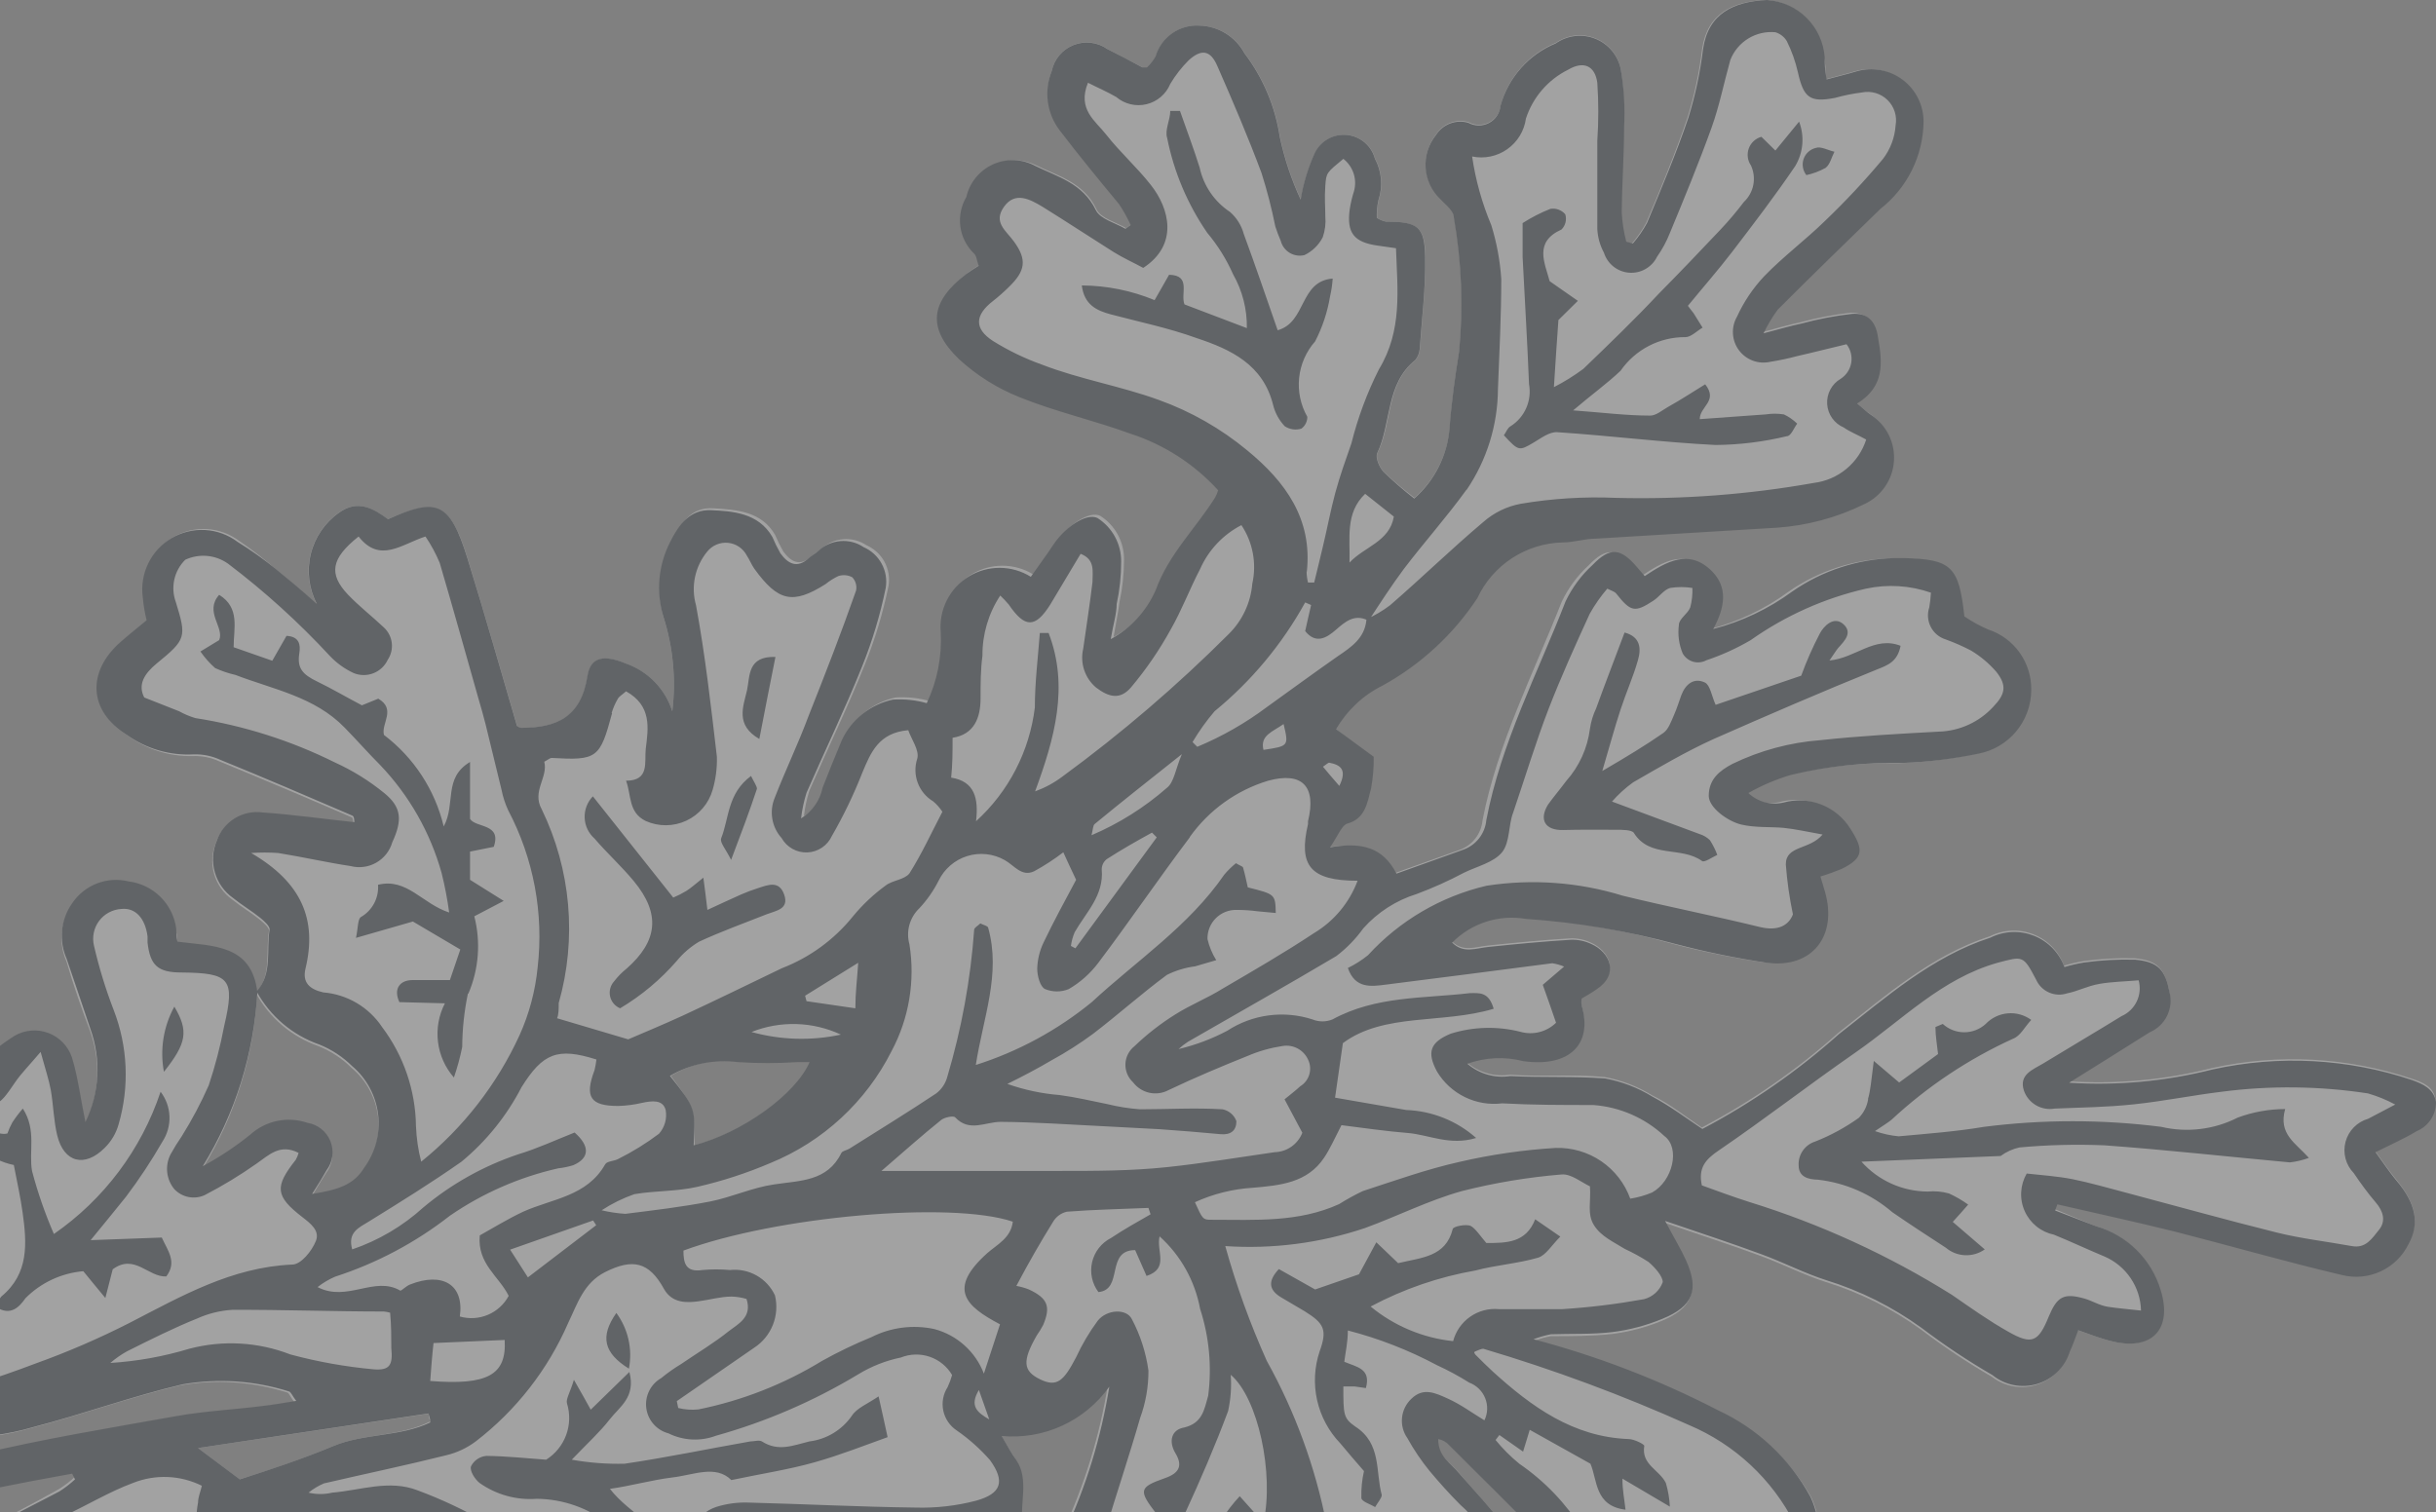
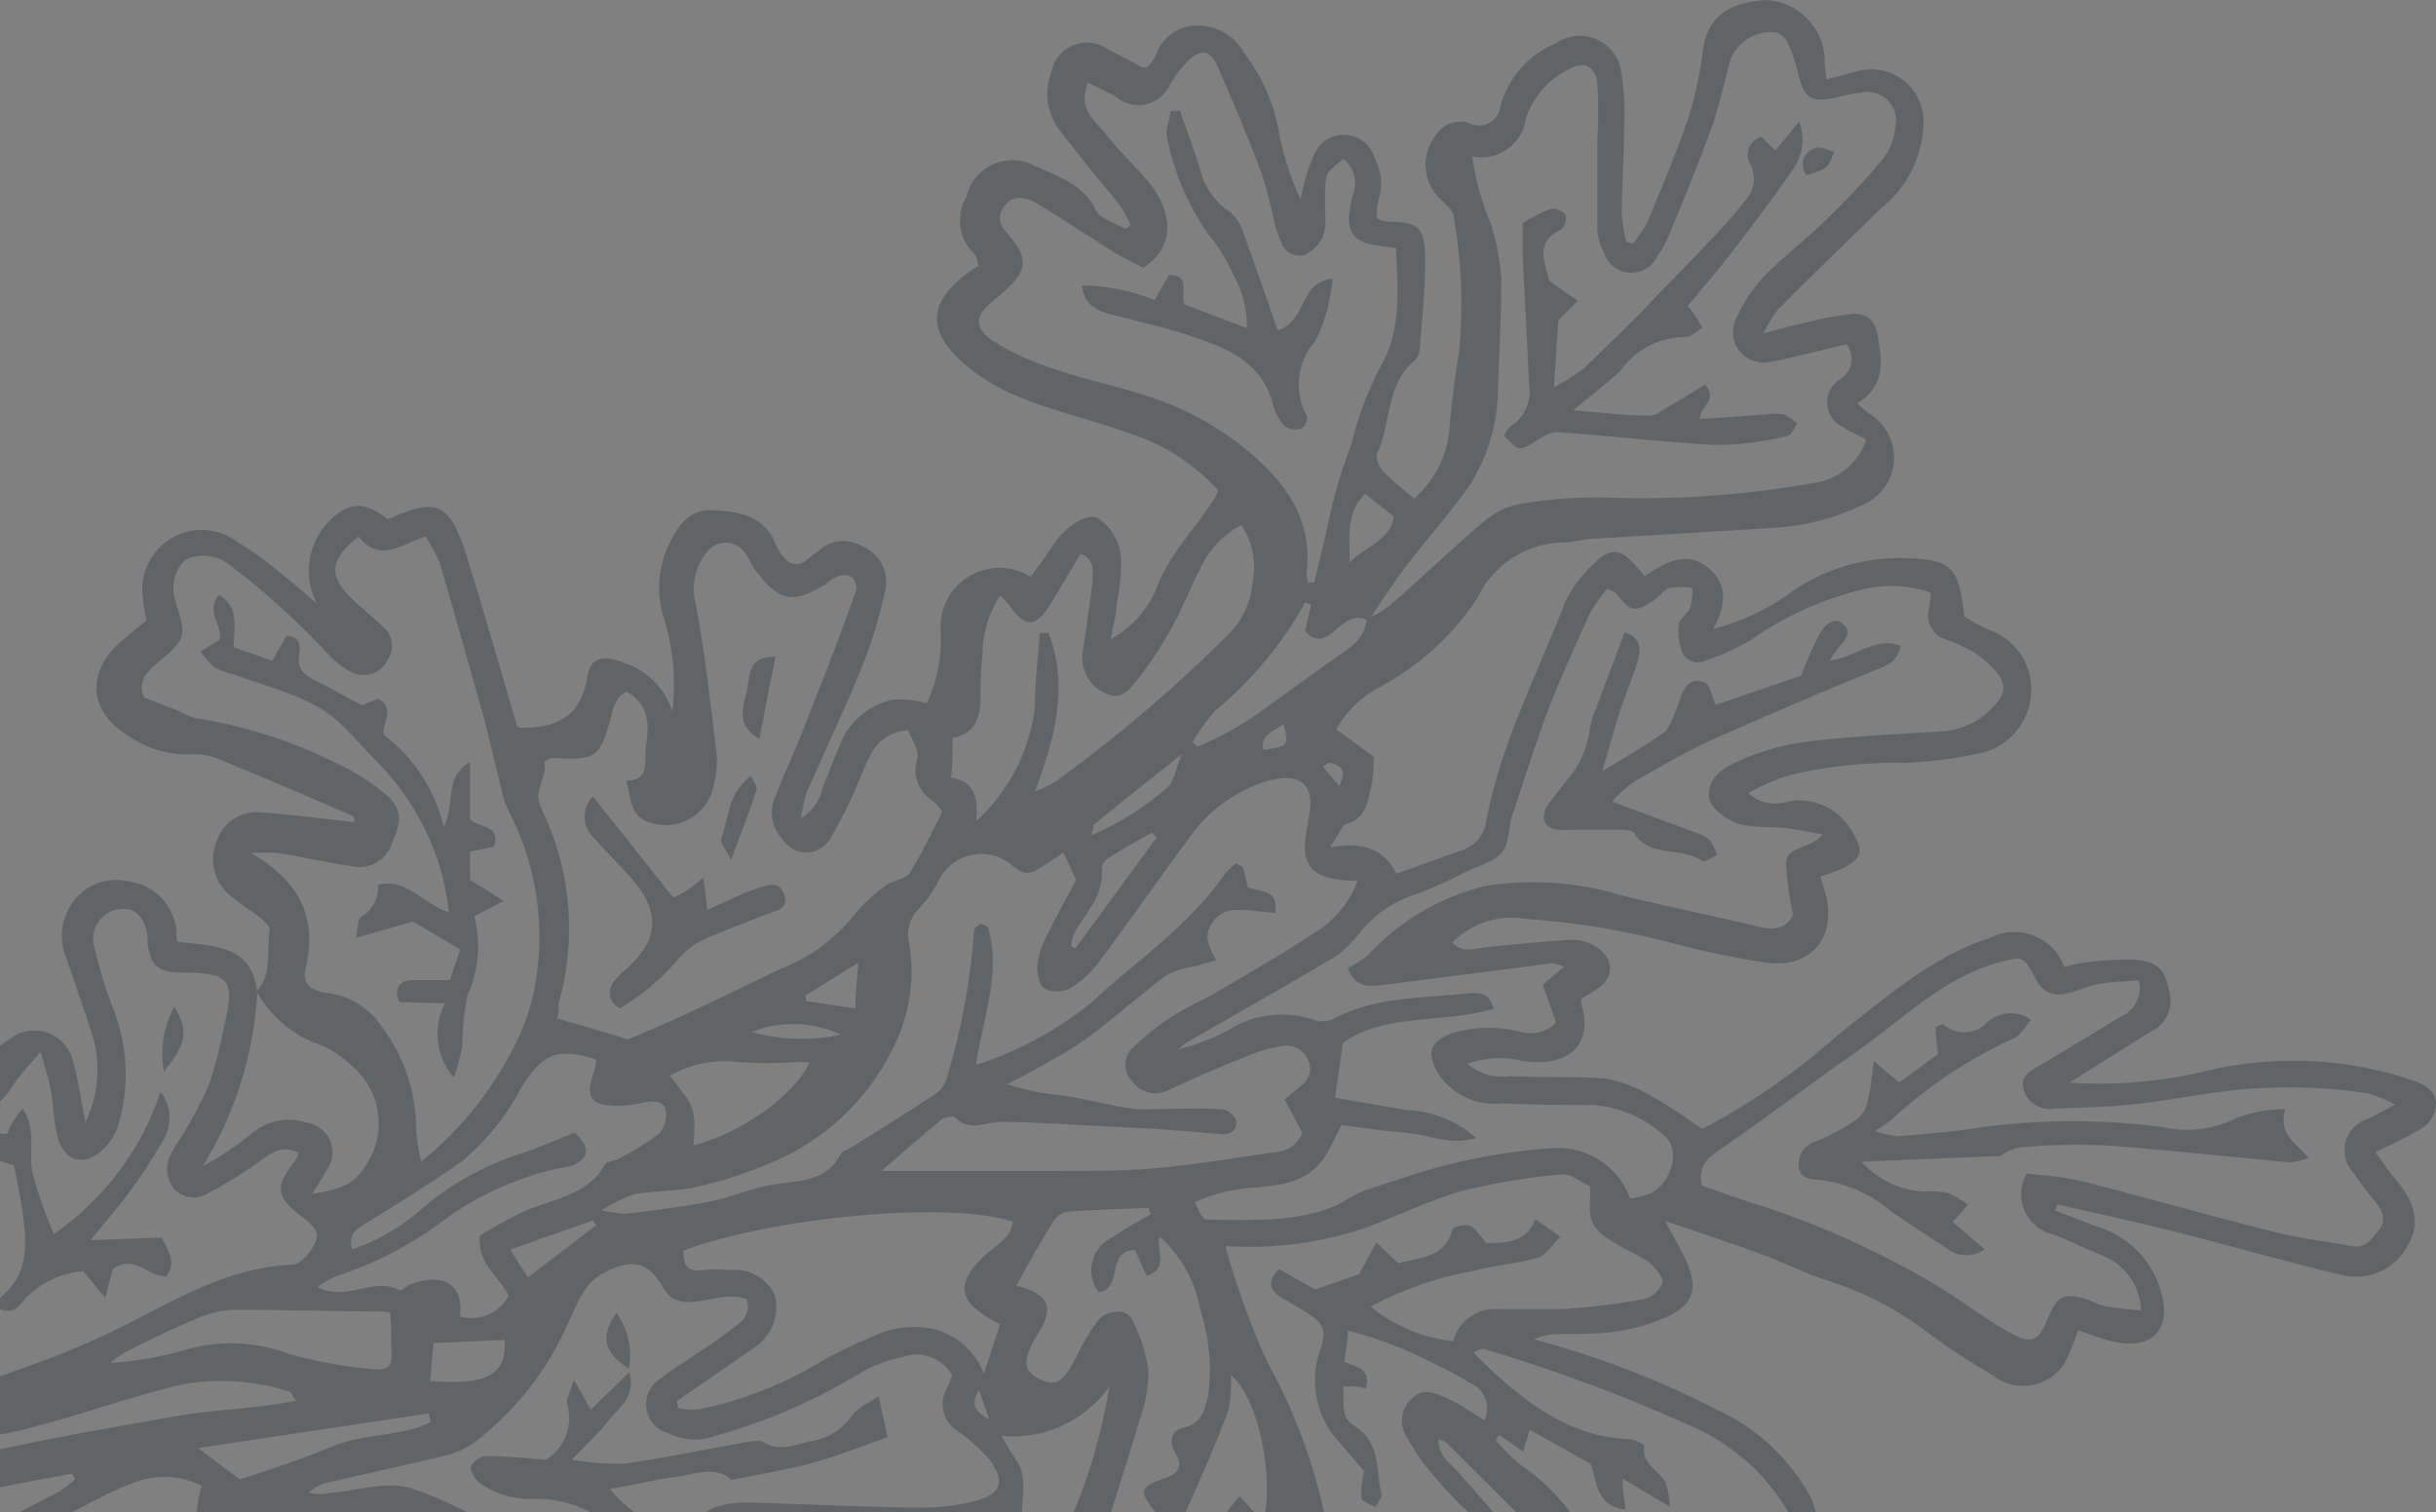
<svg xmlns="http://www.w3.org/2000/svg" width="240" height="149" viewBox="0 0 240 149" fill="none">
  <rect x="0" y="0" width="240" height="149" fill="#808080" stroke="none" />
  <g opacity="0.27">
-     <path d="M169.472 160.727C170.382 159.862 170.172 158.765 170.148 157.644C170.181 156.178 170.33 154.717 170.593 153.275C172.354 153.59 174.134 153.808 175.92 153.929C177.881 153.929 179.283 152.971 179.283 151.594C179.318 150.192 179.031 148.801 178.443 147.528C176.356 143.83 173.137 140.898 169.261 139.165C163.469 136.169 157.366 133.819 151.062 132.156C151.617 131.946 152.187 131.782 152.767 131.666C154.777 131.666 156.809 131.666 158.795 131.455C160.498 131.243 162.163 130.803 163.747 130.147C166.715 128.909 167.299 127.274 166.084 124.377C165.594 123.279 164.94 122.228 164.028 120.499C167.649 121.737 170.593 122.695 173.489 123.769C175.662 124.564 177.718 125.638 179.914 126.339C183.262 127.377 186.419 128.956 189.259 131.011C191.497 132.711 193.838 134.271 196.267 135.684C196.893 136.164 197.627 136.482 198.406 136.612C199.183 136.741 199.982 136.678 200.73 136.425C201.477 136.174 202.152 135.743 202.693 135.17C203.234 134.597 203.628 133.898 203.836 133.137C204.14 132.507 204.35 131.852 204.654 131.058C205.845 131.455 206.99 131.923 208.111 132.18C212.012 133.067 213.975 130.895 212.783 127.11C212.335 125.608 211.515 124.243 210.401 123.141C209.286 122.039 207.913 121.235 206.406 120.802L202.434 119.144L202.645 118.536C206.499 119.448 210.354 120.289 214.326 121.246C219.768 122.648 225.189 124.213 230.678 125.498C231.963 125.823 233.322 125.693 234.523 125.131C235.723 124.569 236.693 123.609 237.266 122.414C238.434 120.452 238.014 118.56 236.005 116.13C235.327 115.312 234.743 114.425 233.996 113.397C235.585 112.603 236.87 112.042 238.061 111.318C238.626 111.081 239.108 110.681 239.445 110.169C239.782 109.658 239.96 109.057 239.953 108.444C239.836 107.136 238.809 106.692 237.616 106.295C231.277 104.164 224.477 103.801 217.946 105.244C213.332 106.413 208.564 106.855 203.813 106.552C206.453 104.893 209.116 103.258 211.756 101.576C212.501 101.256 213.107 100.679 213.462 99.95C213.818 99.221 213.9 98.389 213.695 97.605C213.274 95.479 212.574 94.638 210.307 94.427C208.62 94.381 206.932 94.475 205.261 94.708C204.615 94.817 203.974 94.965 203.346 95.151C203.092 94.456 202.693 93.822 202.176 93.291C201.661 92.76 201.038 92.344 200.35 92.071C199.661 91.797 198.924 91.672 198.184 91.704C197.444 91.736 196.719 91.923 196.057 92.255C190.24 94.147 185.778 98.118 181.128 101.763C177.042 105.415 172.522 108.553 167.672 111.107C166.131 110.079 164.519 108.771 162.767 107.93C161.334 107.047 159.75 106.437 158.094 106.131C155.011 105.828 151.88 106.131 148.75 105.898C147.999 106.013 147.232 105.964 146.502 105.754C145.773 105.544 145.096 105.179 144.521 104.683C146.291 104.044 148.213 103.955 150.035 104.426C154.567 105.057 156.903 102.767 155.782 98.936C155.742 98.712 155.742 98.483 155.782 98.259C156.249 97.978 156.762 97.698 157.254 97.347C159.59 95.829 158.539 93.68 156.739 92.885C156.105 92.583 155.409 92.439 154.706 92.465C152.021 92.628 149.334 92.885 146.647 93.166C145.409 93.283 144.148 93.867 143.027 92.745C143.96 91.799 145.107 91.093 146.373 90.686C147.638 90.279 148.982 90.184 150.291 90.409C155.199 90.805 160.059 91.673 164.799 93.002C167.723 93.771 170.687 94.379 173.677 94.824C178.162 95.338 180.685 92.091 179.4 87.816L178.956 86.321C179.67 86.108 180.371 85.859 181.058 85.573C183.208 84.499 183.255 83.704 181.9 81.602C181.226 80.525 180.225 79.694 179.043 79.231C177.86 78.768 176.56 78.698 175.335 79.032C174.723 79.178 174.084 79.169 173.476 79.006C172.869 78.843 172.312 78.531 171.855 78.098C173.179 77.374 174.582 76.802 176.036 76.392C179.654 75.528 183.367 75.128 187.086 75.201C189.592 75.111 192.085 74.806 194.539 74.29C195.998 74.013 197.317 73.237 198.268 72.095C199.218 70.952 199.742 69.515 199.749 68.029C199.773 66.708 199.374 65.414 198.609 64.337C197.843 63.261 196.752 62.458 195.496 62.048C194.678 61.697 193.895 61.266 193.16 60.763C192.622 55.811 191.899 55.133 187.203 55.016C186.922 55.016 186.619 55.016 186.315 55.016C182.693 55.096 179.174 56.242 176.2 58.31C173.866 60.026 171.225 61.279 168.42 62.002C169.635 59.665 169.822 57.866 168.303 56.325C165.967 53.989 163.771 55.39 161.669 56.792L160.945 55.951C159.309 54.012 158.258 53.895 156.53 55.694C155.418 56.71 154.513 57.932 153.866 59.291C151.109 66.3 147.512 73.308 146.063 80.831C146.002 81.495 145.749 82.128 145.334 82.651C144.919 83.173 144.36 83.564 143.726 83.775L137.208 86.111C135.878 83.541 133.798 82.98 130.668 83.517C131.508 82.373 131.836 81.415 132.373 81.181C134.265 80.691 134.453 79.126 134.71 77.7C134.896 76.676 134.982 75.635 134.966 74.593L131.649 71.86C132.65 69.982 134.186 68.445 136.064 67.445C139.832 65.372 143.04 62.414 145.409 58.824C146.161 57.217 147.346 55.852 148.833 54.882C150.318 53.912 152.045 53.376 153.819 53.334C154.917 53.334 156.016 53.031 157.113 52.961L174.844 51.886C177.875 51.689 180.836 50.895 183.559 49.55C184.375 49.168 185.075 48.576 185.584 47.833C186.094 47.09 186.395 46.224 186.456 45.325C186.52 44.426 186.34 43.527 185.937 42.721C185.534 41.916 184.922 41.232 184.166 40.742C183.768 40.486 183.442 40.135 182.834 39.645C185.545 37.962 185.334 35.673 184.889 33.15C184.61 31.468 183.745 30.814 182.321 30.814C180.631 31.007 178.961 31.327 177.321 31.772C176.293 31.982 175.288 32.286 173.606 32.73C173.999 31.909 174.469 31.126 175.008 30.393C178.349 27.053 181.737 23.759 185.123 20.465C186.427 19.443 187.485 18.143 188.221 16.66C188.957 15.176 189.351 13.547 189.376 11.891C189.362 11.101 189.167 10.324 188.808 9.621C188.446 8.917 187.928 8.306 187.294 7.835C186.661 7.363 185.926 7.043 185.149 6.9C184.371 6.757 183.572 6.794 182.811 7.008C181.9 7.289 180.966 7.499 179.867 7.803C179.867 6.798 179.867 6.214 179.681 5.63C179.571 4.162 178.933 2.782 177.885 1.747C176.837 0.713 175.45 0.092 173.981 0C170.71 0.14 168.209 1.308 167.696 4.836C167.416 7.133 166.931 9.4 166.247 11.611C165.056 15.115 163.608 18.619 162.183 21.96C161.788 22.685 161.318 23.366 160.781 23.992L160.127 23.805C159.891 22.895 159.742 21.964 159.683 21.025C159.683 18.222 159.893 15.395 159.916 12.592C160.056 10.666 159.977 8.73 159.683 6.822C159.555 6.149 159.262 5.518 158.829 4.988C158.396 4.457 157.838 4.043 157.204 3.783C156.57 3.523 155.881 3.426 155.2 3.499C154.52 3.573 153.868 3.816 153.306 4.205C151.993 4.745 150.82 5.577 149.878 6.637C148.934 7.698 148.245 8.959 147.862 10.326C147.833 10.683 147.714 11.027 147.517 11.327C147.321 11.626 147.052 11.872 146.737 12.041C146.421 12.211 146.068 12.299 145.71 12.297C145.351 12.295 144.999 12.204 144.685 12.031C144.098 11.859 143.47 11.882 142.898 12.097C142.324 12.312 141.837 12.707 141.508 13.223C140.772 14.133 140.404 15.286 140.478 16.454C140.552 17.622 141.061 18.72 141.904 19.53C142.418 20.091 143.189 20.698 143.26 21.376C144.026 25.732 144.198 30.172 143.773 34.575C143.377 37.051 143.027 39.551 142.839 42.051C142.644 44.753 141.393 47.27 139.358 49.059C138.303 48.255 137.289 47.397 136.321 46.489C135.901 46.022 135.503 45.064 135.714 44.644C137.186 41.677 136.532 37.846 139.452 35.486C139.71 35.175 139.866 34.791 139.895 34.388C140.106 31.375 140.457 28.361 140.433 25.371C140.41 22.38 139.709 21.843 136.579 21.843C136.255 21.774 135.946 21.647 135.667 21.469C135.648 20.881 135.703 20.292 135.831 19.717C136.054 19.048 136.137 18.34 136.077 17.637C136.017 16.934 135.813 16.251 135.48 15.629C135.312 15.011 134.963 14.459 134.476 14.043C133.99 13.628 133.388 13.369 132.752 13.301C132.117 13.233 131.475 13.359 130.911 13.661C130.347 13.964 129.888 14.43 129.594 14.998C128.907 16.483 128.428 18.055 128.169 19.67C127.253 17.698 126.564 15.63 126.113 13.503C125.662 10.506 124.464 7.67 122.631 5.256C122.2 4.453 121.566 3.777 120.79 3.297C120.015 2.817 119.128 2.55 118.216 2.523C117.255 2.458 116.299 2.724 115.509 3.276C114.718 3.828 114.141 4.634 113.871 5.56C113.643 5.956 113.359 6.317 113.03 6.635C112.773 6.635 112.656 6.635 112.563 6.635C111.418 6.051 110.227 5.42 109.128 4.836C108.65 4.493 108.092 4.275 107.507 4.202C106.922 4.13 106.329 4.205 105.781 4.421C105.233 4.637 104.747 4.987 104.368 5.439C103.991 5.891 103.732 6.431 103.615 7.008C103.254 7.959 103.141 8.985 103.288 9.991C103.435 10.997 103.838 11.949 104.457 12.755C106.349 15.232 108.382 17.591 110.321 20.044C110.757 20.697 111.14 21.385 111.465 22.1L110.95 22.474C109.946 21.89 108.451 21.516 108.031 20.628C106.793 17.988 104.27 17.358 102.073 16.283C101.457 15.975 100.781 15.807 100.093 15.791C99.404 15.776 98.722 15.912 98.092 16.191C97.462 16.47 96.902 16.885 96.451 17.406C96.001 17.926 95.671 18.54 95.486 19.203C94.967 20.079 94.76 21.104 94.896 22.113C95.032 23.121 95.502 24.055 96.234 24.763C96.49 24.974 96.513 25.464 96.701 25.978C96.233 26.282 95.813 26.539 95.439 26.819C91.958 29.506 91.585 32.099 94.738 35.159C96.498 36.78 98.54 38.063 100.765 38.944C104.293 40.369 108.054 41.28 111.628 42.518C114.955 43.591 117.944 45.516 120.295 48.101C120.218 48.352 120.116 48.595 119.991 48.826C118.077 51.863 115.32 54.386 114.152 57.913C113.255 59.982 111.693 61.693 109.712 62.772C109.97 61.254 110.18 60.273 110.296 59.315C110.593 57.941 110.742 56.539 110.741 55.133C110.748 54.277 110.537 53.434 110.129 52.682C109.719 51.93 109.127 51.294 108.404 50.835C107.33 50.297 105.203 51.722 104.036 53.498C103.335 54.573 102.563 55.577 101.84 56.628C100.922 56.055 99.863 55.749 98.782 55.744C97.7 55.74 96.639 56.037 95.716 56.602C94.794 57.168 94.047 57.979 93.561 58.945C93.075 59.911 92.867 60.994 92.962 62.072C93.093 64.486 92.62 66.895 91.585 69.08C90.498 68.772 89.369 68.653 88.244 68.73C87.154 68.961 86.133 69.443 85.262 70.136C84.39 70.829 83.692 71.715 83.221 72.725C82.567 74.282 81.936 75.839 81.329 77.397C81.2 78.021 80.945 78.613 80.579 79.135C80.214 79.657 79.745 80.099 79.203 80.434C79.302 79.578 79.482 78.733 79.74 77.911C81.538 73.776 83.524 69.688 85.207 65.482C86.219 62.973 87.001 60.377 87.543 57.726C87.675 56.914 87.532 56.081 87.139 55.358C86.745 54.635 86.124 54.063 85.37 53.731C84.695 53.276 83.884 53.065 83.073 53.133C82.262 53.201 81.498 53.544 80.908 54.105C80.628 54.362 80.254 54.549 79.95 54.83C78.805 55.857 77.918 55.367 77.17 54.339C76.873 53.818 76.607 53.28 76.376 52.727C75.044 50.391 72.591 50.227 70.325 50.087C68.059 49.947 67.147 51.512 66.307 53.218C65.658 54.346 65.241 55.592 65.076 56.883C64.912 58.174 65.004 59.485 65.349 60.74C66.316 63.754 66.618 66.942 66.237 70.085C65.892 69.01 65.304 68.029 64.517 67.218C63.731 66.408 62.769 65.79 61.705 65.412C59.625 64.548 58.2 64.665 57.897 66.65C57.266 70.692 54.86 71.72 51.379 71.743C51.215 71.743 51.029 71.58 50.959 71.556C49.323 65.996 47.758 60.506 46.077 55.04C44.394 49.573 43.062 49.059 38.202 51.162C36.778 50.111 35.213 49.176 33.367 50.531C31.98 51.51 30.996 52.958 30.596 54.608C30.195 56.258 30.409 57.997 31.194 59.502C29.419 57.983 28.298 57.002 27.153 56.068C26.019 55.076 24.826 54.155 23.578 53.311C22.653 52.611 21.541 52.201 20.382 52.134C19.224 52.066 18.071 52.344 17.071 52.932C16.071 53.519 15.266 54.391 14.761 55.436C14.257 56.48 14.073 57.652 14.234 58.801C14.302 59.549 14.427 60.291 14.608 61.02C13.766 61.721 12.903 62.399 12.085 63.123C8.581 66.09 8.791 70.085 12.506 72.421C14.372 73.829 16.662 74.562 18.999 74.5C19.91 74.47 20.813 74.654 21.639 75.037C25.984 76.813 30.307 78.658 34.629 80.527C34.792 80.527 34.792 81.018 34.839 81.181C31.801 80.854 28.812 80.434 25.822 80.224C24.86 80.089 23.883 80.293 23.057 80.8C22.23 81.308 21.606 82.086 21.289 83.004C20.87 83.988 20.801 85.087 21.094 86.115C21.388 87.145 22.026 88.042 22.901 88.657C23.766 89.358 24.724 89.918 25.588 90.619C25.962 90.923 26.546 91.414 26.499 91.741C26.148 93.796 26.802 96.086 25.214 97.861C26.555 100.315 28.763 102.181 31.405 103.094C32.61 103.582 33.705 104.305 34.629 105.22C36.078 106.426 37.013 108.139 37.242 110.009C37.473 111.88 36.98 113.768 35.867 115.289C34.816 117.018 33.227 117.485 30.727 117.882C31.428 116.691 31.801 116.083 32.152 115.546C32.457 115.14 32.651 114.663 32.716 114.16C32.782 113.657 32.716 113.146 32.525 112.676C32.334 112.206 32.027 111.793 31.63 111.477C31.232 111.161 30.761 110.954 30.26 110.874C29.302 110.547 28.275 110.483 27.286 110.689C26.295 110.894 25.378 111.361 24.63 112.042C23.17 113.218 21.607 114.258 19.958 115.149C23.143 109.976 24.989 104.091 25.331 98.025C24.793 93.353 20.915 93.353 17.458 93.026C17.458 92.535 17.458 92.138 17.341 91.764C17.191 90.578 16.649 89.475 15.803 88.629C14.957 87.784 13.855 87.243 12.669 87.092C11.63 86.833 10.537 86.9 9.538 87.285C8.539 87.669 7.682 88.353 7.086 89.241C6.529 90.031 6.185 90.953 6.091 91.915C5.997 92.877 6.154 93.848 6.548 94.731C7.226 97.067 8.043 99.403 8.884 101.623C9.417 103.109 9.648 104.686 9.565 106.263C9.48 107.839 9.081 109.383 8.394 110.804C7.927 108.468 7.669 106.412 7.062 104.426C6.877 103.879 6.573 103.379 6.17 102.963C5.769 102.548 5.28 102.227 4.739 102.023C4.198 101.82 3.619 101.739 3.043 101.787C2.467 101.835 1.909 102.01 1.409 102.3C0.744 102.722 0.104 103.182 -0.507 103.678C-1.804 102.956 -3.297 102.664 -4.771 102.844C-6.245 103.025 -7.623 103.669 -8.707 104.683C-9.465 105.28 -10.078 106.041 -10.499 106.909C-10.921 107.777 -11.139 108.729 -11.139 109.694C-11.139 110.659 -10.921 111.611 -10.499 112.479C-10.078 113.347 -9.465 114.108 -8.707 114.705C-7.729 115.502 -7.01 116.571 -6.64 117.777C-6.27 118.983 -6.265 120.272 -6.628 121.48C-7.031 122.934 -7.251 124.433 -7.282 125.942C-7.26 127.056 -7.529 128.157 -8.062 129.136C-8.594 130.114 -9.372 130.938 -10.319 131.525C-11.707 132.536 -13.243 133.325 -14.874 133.862C-18.659 134.936 -22.514 135.73 -26.322 136.711C-33.478 138.84 -40.499 141.399 -47.347 144.375C-53.257 146.71 -59.028 149.304 -64.915 151.71C-70.926 153.758 -76.762 156.291 -82.366 159.278C-86.15 161.615 -90.052 163.695 -93.65 166.288C-99.466 170.375 -104.816 175.118 -111.451 178.459C-111.26 179.113 -110.96 179.728 -110.563 180.281C-109.128 181.607 -107.297 182.428 -105.352 182.613C-103.406 182.798 -101.454 182.341 -99.794 181.309C-97.224 179.721 -94.794 177.899 -92.224 176.356C-87.809 173.74 -83.347 171.17 -78.838 168.717C-74.329 166.263 -70.101 164.045 -65.732 161.873C-64.533 161.247 -63.371 160.553 -62.252 159.793C-55.414 155.32 -48.105 151.614 -40.455 148.743C-34.124 146.384 -27.637 144.463 -21.042 142.996C-15.686 141.75 -10.173 141.316 -4.689 141.711C-2.083 141.791 0.518 141.461 3.021 140.73C7.974 139.445 12.809 137.669 17.785 136.502C21.279 135.895 24.869 136.135 28.251 137.203C28.462 137.203 28.579 137.623 28.975 138.136C27.667 138.347 26.64 138.534 25.541 138.65C22.76 139.001 19.934 139.142 17.177 139.632C10.636 140.8 4.072 141.968 -2.376 143.416C-12.258 145.752 -22.28 147.528 -31.928 150.821C-39.436 153.347 -46.765 156.375 -53.865 159.887C-58.794 162.363 -63.583 165.097 -68.326 167.923C-70.506 169.363 -72.603 170.922 -74.61 172.595C-75.227 173.101 -75.901 173.532 -76.619 173.88C-79.936 175.329 -83.277 176.776 -86.664 178.061C-89.678 179.207 -92.738 180.211 -95.822 181.192C-98.906 182.173 -101.616 182.804 -104.489 183.691C-110.82 185.655 -117.058 187.944 -123.809 188.131C-124.365 188.127 -124.91 188.277 -125.385 188.566C-125.859 188.856 -126.244 189.271 -126.496 189.766C-127.454 191.845 -128.645 193.901 -130 196.237C-129.089 196.878 -128.146 197.47 -127.173 198.012C-124.739 199.023 -122.043 199.221 -119.487 198.573C-111.155 196.86 -103.049 194.187 -95.332 190.607C-95.159 190.937 -94.956 191.25 -94.724 191.541C-91.29 194.858 -88.487 196.727 -84.398 194.696C-83.945 194.514 -83.532 194.246 -83.183 193.906C-82.835 193.565 -82.557 193.158 -82.366 192.71C-81.771 191.682 -80.977 190.785 -80.03 190.07C-79.376 189.439 -78.581 188.995 -77.904 188.387C-74.54 185.538 -71.246 182.547 -67.812 179.791C-66.07 178.433 -64.209 177.237 -62.252 176.216C-60.911 175.555 -59.511 175.024 -58.07 174.628C-56.738 174.16 -55.337 173.88 -54.028 173.365C-47.279 170.687 -40.346 168.492 -33.283 166.802C-25.468 165.225 -17.377 165.709 -9.805 168.202C-6.237 169.254 -2.772 170.63 0.544 172.314C3.787 173.912 6.557 176.328 8.581 179.323C10.268 181.939 12.142 184.43 14.187 186.776C16.898 189.742 20.005 189.345 22.457 186.028L24.162 183.691L26.849 184.907C30.143 186.308 31.848 185.35 32.129 181.799C32.158 180.799 31.925 179.808 31.451 178.926C30.058 176.452 27.926 174.476 25.355 173.273C24.092 172.595 22.877 171.777 21.639 170.936C22.832 170.623 24.091 170.697 25.238 171.147C30.143 173.482 35.072 175.819 39.862 178.155C43.599 180.164 47.267 179.44 48.645 175.819C49.057 174.385 49.153 172.878 48.926 171.404C48.731 170.394 48.41 169.412 47.968 168.483C48.283 168.37 48.614 168.307 48.949 168.296C51.543 168.834 52.453 166.895 52.103 164.582C51.994 163.517 51.598 162.502 50.956 161.646C50.314 160.79 49.451 160.126 48.459 159.723C45.018 157.982 41.15 157.269 37.315 157.667C36.539 157.745 35.756 157.745 34.98 157.667C32.479 157.667 29.956 157.667 27.456 157.456C25.951 157.376 24.451 157.188 22.971 156.896C22.504 156.896 22.106 156.148 21.405 155.494C22.668 154.972 23.963 154.534 25.284 154.186C26.057 154.121 26.803 153.875 27.465 153.469C28.126 153.064 28.683 152.509 29.092 151.85C29.739 150.954 30.683 150.317 31.756 150.051C34.512 149.187 37.339 148.369 39.908 150.776C40.633 151.209 41.421 151.525 42.244 151.71C45.819 153.158 49.176 155.091 52.22 157.456C52.817 157.805 53.279 158.346 53.529 158.992C53.779 159.637 53.804 160.347 53.599 161.008C53.388 161.873 53.599 163.344 54.066 163.74C54.783 164.255 55.305 164.996 55.547 165.844C55.789 166.693 55.736 167.598 55.397 168.413C55.253 169.105 55.19 169.81 55.21 170.516C55.193 170.897 55.26 171.279 55.406 171.632C55.553 171.986 55.777 172.302 56.06 172.558C56.343 172.816 56.68 173.007 57.047 173.118C57.412 173.228 57.799 173.258 58.178 173.203C59.244 172.984 60.259 172.564 61.168 171.964C62.265 171.334 63.27 170.516 64.671 169.512C64.611 169.983 64.494 170.446 64.321 170.889C62.685 173.412 60.84 175.843 59.461 178.481C58.809 179.948 58.543 181.556 58.691 183.154C58.619 183.823 58.713 184.5 58.965 185.123C59.216 185.747 59.614 186.3 60.129 186.734C60.643 187.168 61.257 187.469 61.913 187.61C62.571 187.752 63.253 187.729 63.901 187.547C64.886 187.369 65.849 187.087 66.774 186.706C67.346 186.51 67.907 186.283 68.457 186.028C68.619 186.659 68.69 187.032 68.807 187.406C68.986 188.08 69.303 188.708 69.738 189.253C70.173 189.797 70.715 190.246 71.333 190.568C71.951 190.891 72.629 191.082 73.323 191.129C74.019 191.176 74.717 191.078 75.371 190.84C76.826 190.138 78.049 189.037 78.898 187.663C80.65 184.556 82.706 181.309 82.589 177.548C82.589 177.221 82.894 176.917 83.267 176.192C83.805 177.735 84.249 178.856 84.6 180C84.868 180.76 85.311 181.446 85.89 182.005C86.47 182.565 87.171 182.982 87.939 183.224C89.412 183.855 90.112 182.827 91.118 182.173C91.933 181.848 92.766 181.575 93.616 181.355C94.574 180.912 95.953 180.539 96.326 179.744C96.916 178.926 97.293 177.975 97.423 176.976C97.555 175.977 97.434 174.961 97.074 174.019C96.725 172.967 96.452 171.888 96.256 170.797C95.636 167.214 94.276 163.801 92.261 160.774C90.206 158.228 88.314 155.564 85.977 152.481C88.314 152.481 89.902 152.481 91.561 152.738C94.084 152.946 96.62 152.528 98.943 151.522C99.62 151.243 100.696 150.471 100.624 150.075C100.275 147.949 101.302 145.66 99.97 143.65C99.527 143.02 99.177 142.342 98.546 141.314C100.584 141.505 102.637 141.156 104.5 140.303C106.361 139.451 107.965 138.123 109.152 136.455C108.348 141.457 106.855 146.323 104.713 150.915C104.059 152.053 103.631 153.307 103.452 154.607C103.147 158.345 104.69 160.587 108.124 160.33C108.653 160.297 109.183 160.297 109.712 160.33C110.016 161.008 110.343 161.615 110.624 162.269C110.866 163.137 111.395 163.9 112.124 164.429C112.853 164.96 113.741 165.228 114.642 165.189C115.446 165.141 116.221 164.864 116.873 164.393C117.527 163.922 118.034 163.274 118.333 162.526C119.454 159.536 120.833 156.64 122.117 153.672C124.945 154.35 124.945 154.35 127.21 152.131C127.514 152.668 127.771 153.182 128.098 153.672C131.275 158.345 133.962 159.325 139.381 157.55C141.718 156.757 141.718 156.802 143.494 158.765C144.136 159.529 144.932 160.15 145.829 160.587C147.512 161.358 148.703 160.914 149.1 159.139C149.754 156.195 150.361 153.111 148.282 150.448C146.811 148.556 145.152 146.804 143.611 144.982C142.769 144.024 141.484 143.37 141.554 141.618C141.971 141.69 142.351 141.905 142.629 142.225C145.526 145.145 148.493 147.995 151.32 150.962C152.698 152.434 153.656 154.162 155.057 155.634C156.645 157.573 158.188 159.559 159.94 161.334C160.633 162.279 161.607 162.982 162.723 163.343C163.839 163.703 165.039 163.704 166.154 163.344C167.406 162.676 168.53 161.789 169.472 160.727ZM68.433 112.86C68.433 109.192 68.433 109.192 66.096 106.015C68.133 104.775 70.527 104.257 72.894 104.543C74.839 104.671 76.79 104.671 78.736 104.543H79.95C78.502 107.813 73.245 111.621 68.433 112.86ZM-4.806 151.85C-10.95 153.391 -17.07 155.097 -23.285 156.359C-31.961 158.148 -40.477 160.64 -48.749 163.811C-49.987 164.279 -51.248 164.605 -52.51 164.98C-52.781 165.015 -53.056 165.015 -53.328 164.98C-34.475 154.092 -13.94 148.626 7.109 144.959L7.39 145.519C6.913 145.963 6.397 146.362 5.847 146.71C3.161 148.229 0.638 149.514 -1.979 150.868C-2.885 151.291 -3.832 151.62 -4.806 151.85ZM32.807 142.506C29.745 143.791 26.593 144.842 23.602 145.777L19.514 142.692L42.244 139.304C42.244 139.562 42.244 139.796 42.408 140.052C39.418 141.594 35.867 141.221 32.807 142.506Z" fill="white" />
    <path d="M79.529 160.213L81.866 157.878C83.384 158.695 82.193 159.956 82.427 160.563C84.436 162.666 86.305 164.441 87.939 166.427C89.154 167.946 88.945 168.436 87.566 169.675L81.888 163.531C80.3 166.919 79.109 169.955 77.52 172.875C75.932 175.796 74.016 178.108 72.194 180.771C70.699 180 70.675 179.323 71.353 178.249C72.802 175.913 74.087 173.576 75.698 170.842C74.8 171.085 73.887 171.272 72.964 171.404C72.521 171.404 71.726 171.217 71.681 170.959C71.608 170.693 71.599 170.413 71.651 170.143C71.705 169.871 71.818 169.615 71.984 169.395C73.084 168.693 74.223 168.052 75.395 167.479C76.703 166.778 78.805 167.198 79.039 164.933C79.179 163.531 79.343 161.989 79.529 160.213ZM76.82 181.73C75.512 182.08 74.997 183.131 74.483 184.253C75.582 183.669 76.703 183.154 76.82 181.73ZM60.724 129.376C59.088 131.712 59.486 133.324 61.962 134.866C62.146 133.915 62.131 132.936 61.917 131.991C61.705 131.047 61.298 130.156 60.724 129.376ZM166.295 163.531C165.179 163.891 163.978 163.891 162.862 163.53C161.748 163.168 160.774 162.466 160.08 161.522C158.328 159.746 156.786 157.761 155.198 155.822C153.913 154.279 152.861 152.551 151.459 151.149C148.633 148.182 145.667 145.332 142.769 142.412C142.491 142.092 142.112 141.877 141.695 141.805C141.695 143.557 142.91 144.141 143.751 145.168C145.339 146.99 146.997 148.743 148.422 150.635C150.502 153.299 149.895 156.382 149.24 159.325C148.844 161.1 147.651 161.662 145.97 160.774C145.072 160.336 144.276 159.716 143.634 158.952C141.859 156.989 141.881 156.943 139.522 157.737C134.103 159.512 131.416 158.624 128.239 153.859C127.911 153.369 127.655 152.854 127.351 152.317C125.015 154.654 125.015 154.654 122.258 153.859C120.973 156.826 119.595 159.723 118.473 162.713C118.173 163.461 117.667 164.108 117.014 164.58C116.36 165.052 115.587 165.327 114.783 165.376C113.882 165.415 112.994 165.146 112.264 164.617C111.534 164.087 111.005 163.325 110.764 162.457C110.483 161.801 110.157 161.194 109.853 160.518C109.324 160.484 108.794 160.484 108.265 160.518C104.76 160.774 103.219 158.532 103.592 154.793C103.77 153.494 104.199 152.239 104.853 151.102C106.995 146.511 108.489 141.643 109.292 136.642C108.105 138.311 106.5 139.637 104.639 140.49C102.778 141.343 100.725 141.692 98.685 141.501C99.317 142.575 99.667 143.253 100.111 143.838C101.442 145.846 100.415 148.136 100.765 150.261C100.765 150.659 99.761 151.43 99.083 151.71C96.745 152.688 94.201 153.073 91.677 152.832C90.019 152.668 88.337 152.668 86.094 152.574C88.43 155.658 90.323 158.321 92.378 160.868C94.392 163.893 95.753 167.308 96.373 170.889C96.569 171.982 96.842 173.059 97.191 174.113C97.551 175.055 97.67 176.071 97.54 177.07C97.41 178.069 97.032 179.02 96.443 179.838C96.023 180.631 94.691 181.004 93.733 181.449C92.883 181.669 92.049 181.942 91.234 182.267C90.228 182.921 89.528 183.949 88.056 183.318C87.257 183.06 86.532 182.614 85.941 182.017C85.352 181.418 84.915 180.686 84.669 179.883C84.319 178.739 83.874 177.548 83.337 176.076C82.964 176.8 82.661 177.104 82.661 177.431C82.661 181.285 80.65 184.439 78.945 187.639C78.097 189.013 76.872 190.115 75.418 190.818C74.762 191.054 74.065 191.152 73.37 191.106C72.674 191.059 71.998 190.867 71.38 190.545C70.762 190.221 70.218 189.774 69.783 189.229C69.35 188.685 69.033 188.057 68.853 187.383C68.736 187.009 68.666 186.635 68.502 186.005C67.954 186.26 67.393 186.487 66.821 186.682C65.896 187.064 64.932 187.346 63.948 187.522C63.31 187.694 62.64 187.709 61.995 187.567C61.349 187.424 60.749 187.129 60.242 186.705C59.735 186.28 59.339 185.74 59.085 185.131C58.832 184.521 58.728 183.859 58.785 183.201C58.636 181.603 58.901 179.995 59.555 178.528C60.934 175.888 62.779 173.459 64.415 170.936C64.587 170.493 64.705 170.03 64.765 169.559C63.364 170.563 62.429 171.381 61.261 172.011C60.352 172.611 59.337 173.031 58.27 173.249C57.89 173.305 57.502 173.275 57.134 173.163C56.766 173.051 56.428 172.858 56.143 172.599C55.86 172.34 55.637 172.02 55.492 171.663C55.347 171.307 55.283 170.923 55.304 170.539C55.284 169.834 55.346 169.128 55.491 168.436C55.829 167.622 55.883 166.716 55.641 165.867C55.399 165.019 54.877 164.277 54.159 163.764C53.622 163.39 53.482 161.895 53.691 161.031C53.895 160.357 53.859 159.633 53.592 158.982C53.324 158.332 52.839 157.792 52.22 157.456C49.13 155.132 45.734 153.244 42.127 151.85C41.304 151.665 40.516 151.349 39.791 150.915C37.222 148.579 34.396 149.327 31.639 150.192C30.629 150.445 29.732 151.028 29.092 151.85C28.693 152.544 28.131 153.132 27.456 153.563C26.781 153.994 26.013 154.256 25.214 154.326C23.894 154.675 22.598 155.112 21.336 155.634C22.037 156.289 22.434 156.943 22.901 157.036C24.381 157.327 25.88 157.515 27.386 157.597C29.887 157.714 32.41 157.761 34.908 157.807C35.686 157.886 36.469 157.886 37.245 157.807C41.08 157.409 44.949 158.122 48.389 159.862C49.419 160.24 50.322 160.896 51.001 161.758C51.677 162.62 52.099 163.656 52.22 164.746C52.57 167.081 51.66 168.997 49.066 168.46C48.731 168.47 48.4 168.533 48.085 168.647C48.527 169.576 48.848 170.558 49.043 171.567C49.27 173.042 49.174 174.548 48.762 175.982C47.384 179.604 43.716 180.328 39.979 178.319C35.306 175.749 30.26 173.482 25.355 171.31C24.208 170.861 22.948 170.787 21.756 171.1C22.994 171.871 24.092 172.689 25.471 173.437C28.043 174.638 30.175 176.615 31.568 179.09C32.042 179.972 32.275 180.963 32.246 181.963C31.965 185.514 30.26 186.472 26.966 185.07L24.186 183.669L22.481 186.005C20.028 189.322 16.921 189.719 14.211 186.752C12.165 184.406 10.291 181.915 8.603 179.299C6.58 176.305 3.81 173.889 0.568 172.291C-2.757 170.614 -6.229 169.244 -9.805 168.202C-17.377 165.709 -25.468 165.225 -33.283 166.802C-40.338 168.494 -47.263 170.688 -54.005 173.365C-55.313 173.88 -56.715 174.16 -58.047 174.628C-59.487 175.024 -60.888 175.555 -62.228 176.216C-64.197 177.266 -66.066 178.493 -67.812 179.883C-71.246 182.64 -74.54 185.63 -77.904 188.481C-78.581 189.088 -79.376 189.533 -80.03 190.162C-80.977 190.878 -81.771 191.776 -82.366 192.802C-82.557 193.252 -82.835 193.658 -83.183 193.999C-83.532 194.34 -83.945 194.608 -84.398 194.788C-88.487 196.821 -91.29 194.952 -94.724 191.634C-94.956 191.344 -95.159 191.031 -95.332 190.701C-103.053 194.248 -111.158 196.89 -119.487 198.573C-122.035 199.242 -124.731 199.07 -127.173 198.082C-128.147 197.518 -129.091 196.902 -130 196.237C-128.645 193.901 -127.454 191.775 -126.286 189.672C-126.034 189.177 -125.649 188.762 -125.175 188.473C-124.7 188.184 -124.154 188.033 -123.599 188.037C-116.847 187.85 -110.61 185.561 -104.279 183.599C-101.405 182.711 -98.485 181.986 -95.612 181.098C-92.738 180.211 -89.468 179.113 -86.454 177.968C-83.067 176.683 -79.726 175.235 -76.409 173.787C-75.691 173.439 -75.016 173.007 -74.4 172.502C-72.393 170.829 -70.295 169.269 -68.115 167.829C-63.443 165.003 -58.584 162.269 -53.655 159.793C-46.554 156.281 -39.226 153.253 -31.718 150.729C-22.07 147.435 -12.048 145.66 -2.166 143.323C4.282 141.78 10.847 140.706 17.388 139.538C20.145 139.048 22.971 138.908 25.751 138.558C26.826 138.441 27.878 138.253 29.186 138.043C28.788 137.529 28.671 137.156 28.462 137.109C25.079 136.041 21.49 135.801 17.995 136.408C13.02 137.576 8.183 139.351 3.231 140.636C0.729 141.367 -1.873 141.699 -4.479 141.618C-9.963 141.223 -15.476 141.656 -20.832 142.903C-27.427 144.369 -33.914 146.29 -40.245 148.649C-47.971 151.536 -55.352 155.273 -62.252 159.793C-63.377 160.457 -64.54 161.057 -65.732 161.592C-70.101 163.928 -74.516 166.077 -78.838 168.436C-83.16 170.797 -87.809 173.459 -92.224 176.076C-94.794 177.618 -97.224 179.44 -99.794 181.029C-101.454 182.06 -103.406 182.518 -105.352 182.333C-107.297 182.147 -109.128 181.328 -110.563 180C-110.911 179.439 -111.163 178.822 -111.311 178.178C-104.676 174.837 -99.326 170.096 -93.509 166.007C-89.912 163.461 -86.01 161.334 -82.226 158.999C-76.622 156.01 -70.786 153.479 -64.775 151.43C-58.911 149.093 -53.094 146.406 -47.207 144.094C-40.359 141.118 -33.338 138.56 -26.181 136.431C-22.373 135.451 -18.519 134.656 -14.734 133.581C-13.103 133.044 -11.566 132.256 -10.179 131.245C-9.232 130.658 -8.454 129.834 -7.921 128.855C-7.389 127.876 -7.12 126.776 -7.142 125.662C-7.134 124.252 -6.961 122.849 -6.628 121.48C-6.212 120.242 -6.185 118.906 -6.553 117.652C-6.921 116.399 -7.664 115.289 -8.684 114.471C-9.442 113.875 -10.055 113.114 -10.476 112.246C-10.897 111.378 -11.116 110.425 -11.116 109.46C-11.116 108.496 -10.897 107.543 -10.476 106.675C-10.055 105.807 -9.442 105.046 -8.684 104.449C-7.599 103.435 -6.221 102.791 -4.747 102.611C-3.274 102.43 -1.781 102.722 -0.484 103.445C0.127 102.948 0.767 102.488 1.432 102.067C1.932 101.777 2.49 101.601 3.066 101.553C3.642 101.505 4.222 101.586 4.763 101.79C5.303 101.993 5.793 102.314 6.194 102.73C6.596 103.145 6.901 103.645 7.086 104.192C7.693 106.178 7.949 108.304 8.417 110.57C9.106 109.149 9.503 107.606 9.588 106.029C9.672 104.453 9.44 102.875 8.908 101.389C8.136 99.053 7.318 96.717 6.572 94.497C6.178 93.614 6.021 92.644 6.115 91.681C6.209 90.719 6.552 89.798 7.109 89.007C7.706 88.119 8.562 87.436 9.561 87.051C10.56 86.667 11.653 86.599 12.692 86.858C13.879 87.009 14.982 87.55 15.828 88.396C16.672 89.241 17.213 90.344 17.365 91.53C17.365 91.904 17.365 92.301 17.482 92.792C20.938 93.236 24.816 93.026 25.355 97.791C25.012 103.857 23.166 109.742 19.981 114.915C21.63 114.024 23.194 112.984 24.654 111.808C25.402 111.128 26.319 110.661 27.308 110.455C28.299 110.25 29.327 110.314 30.284 110.64C30.785 110.72 31.256 110.928 31.652 111.244C32.05 111.559 32.359 111.972 32.549 112.442C32.739 112.912 32.804 113.423 32.74 113.926C32.674 114.429 32.48 114.907 32.176 115.312C31.826 115.943 31.451 116.551 30.751 117.649C33.25 117.252 34.839 116.784 35.89 115.056C36.989 113.546 37.476 111.677 37.256 109.822C37.034 107.968 36.121 106.266 34.699 105.057C33.775 104.142 32.679 103.419 31.475 102.931C28.832 102.018 26.625 100.152 25.284 97.698C26.872 95.922 26.218 93.633 26.569 91.577C26.569 91.25 26.031 90.76 25.658 90.456C24.793 89.755 23.836 89.194 22.971 88.493C22.096 87.878 21.458 86.981 21.165 85.952C20.871 84.923 20.94 83.824 21.36 82.84C21.675 81.923 22.3 81.144 23.127 80.637C23.954 80.13 24.93 79.926 25.892 80.06C28.882 80.27 31.872 80.691 34.908 81.018C34.908 80.854 34.909 80.434 34.699 80.364C30.377 78.495 26.056 76.649 21.71 74.874C20.884 74.49 19.98 74.306 19.07 74.336C16.727 74.462 14.412 73.786 12.506 72.421C8.72 70.085 8.511 66.183 11.921 63.216C12.739 62.492 13.604 61.815 14.444 61.114C14.263 60.385 14.138 59.643 14.07 58.895C13.91 57.745 14.093 56.574 14.598 55.529C15.102 54.484 15.907 53.613 16.907 53.025C17.908 52.437 19.06 52.16 20.218 52.227C21.377 52.295 22.489 52.704 23.416 53.404C24.724 54.212 25.98 55.102 27.177 56.068C28.321 57.002 29.512 57.983 31.217 59.502C30.432 57.997 30.22 56.258 30.618 54.608C31.018 52.958 32.003 51.51 33.39 50.531C35.236 49.176 36.802 50.111 38.227 51.162C43.062 48.989 44.324 49.456 46.052 55.016C47.782 60.576 49.299 65.973 50.935 71.533C50.935 71.533 51.193 71.72 51.355 71.72C54.837 71.72 57.243 70.669 57.873 66.627C58.178 64.641 59.602 64.525 61.681 65.389C62.752 65.766 63.721 66.386 64.511 67.201C65.302 68.016 65.893 69.003 66.237 70.085C66.618 66.942 66.316 63.754 65.349 60.74C64.619 58.299 64.861 55.67 66.026 53.404C66.868 51.699 67.989 50.181 70.045 50.274C72.101 50.367 74.717 50.508 76.096 52.914C76.327 53.467 76.593 54.005 76.889 54.526C77.637 55.554 78.525 56.044 79.67 55.016C79.974 54.736 80.347 54.549 80.628 54.292C81.217 53.731 81.981 53.388 82.792 53.32C83.605 53.252 84.414 53.463 85.09 53.918C85.847 54.251 86.473 54.826 86.866 55.554C87.26 56.282 87.399 57.12 87.262 57.937C86.72 60.587 85.938 63.184 84.926 65.693C83.243 69.898 81.259 73.986 79.459 78.121C79.202 78.943 79.022 79.788 78.922 80.644C79.465 80.31 79.933 79.868 80.299 79.345C80.665 78.823 80.919 78.231 81.048 77.607C81.655 76.05 82.286 74.492 82.94 72.935C83.411 71.925 84.109 71.04 84.982 70.346C85.854 69.653 86.874 69.172 87.963 68.94C89.088 68.863 90.219 68.982 91.304 69.29C92.339 67.105 92.813 64.696 92.682 62.282C92.588 61.204 92.795 60.122 93.281 59.156C93.768 58.189 94.513 57.378 95.436 56.812C96.358 56.247 97.419 55.95 98.501 55.955C99.584 55.959 100.642 56.265 101.559 56.839C102.284 55.787 103.055 54.783 103.756 53.708C104.924 51.933 107.05 50.508 108.124 51.045C108.846 51.505 109.44 52.14 109.848 52.892C110.256 53.644 110.467 54.488 110.46 55.343C110.462 56.749 110.313 58.151 110.016 59.525C110.016 60.483 109.689 61.464 109.432 62.983C111.412 61.903 112.974 60.193 113.871 58.123C115.156 54.596 117.796 52.073 119.711 49.036C119.837 48.805 119.938 48.563 120.015 48.312C117.663 45.726 114.675 43.801 111.348 42.728C107.773 41.42 104.012 40.579 100.485 39.154C98.261 38.273 96.217 36.99 94.457 35.369C91.304 32.309 91.677 29.716 95.158 27.029C95.532 26.749 95.953 26.492 96.42 26.188C96.234 25.674 96.209 25.184 95.953 24.974C95.222 24.265 94.751 23.332 94.615 22.323C94.48 21.314 94.688 20.29 95.205 19.413C95.366 18.709 95.687 18.051 96.145 17.492C96.603 16.933 97.184 16.488 97.842 16.191C98.501 15.895 99.22 15.755 99.942 15.783C100.663 15.811 101.37 16.006 102.003 16.353C104.199 17.428 106.676 18.058 107.96 20.698C108.382 21.586 109.876 21.96 110.881 22.544L111.395 22.17C111.07 21.455 110.686 20.767 110.249 20.114C108.31 17.778 106.279 15.302 104.387 12.825C103.766 12.005 103.37 11.038 103.235 10.018C103.099 8.999 103.231 7.962 103.615 7.008C103.733 6.434 103.992 5.899 104.368 5.45C104.745 5.001 105.227 4.653 105.773 4.438C106.318 4.222 106.907 4.145 107.49 4.215C108.071 4.285 108.626 4.498 109.105 4.836C110.274 5.42 111.442 6.051 112.539 6.635C112.539 6.635 112.75 6.635 113.006 6.635C113.335 6.317 113.618 5.956 113.848 5.56C114.117 4.634 114.695 3.828 115.485 3.276C116.276 2.724 117.231 2.458 118.193 2.523C119.104 2.55 119.993 2.817 120.767 3.297C121.542 3.777 122.177 4.453 122.608 5.256C124.441 7.67 125.638 10.506 126.089 13.503C126.54 15.63 127.23 17.698 128.145 19.67C128.405 18.055 128.885 16.483 129.569 14.998C129.865 14.43 130.324 13.964 130.887 13.661C131.451 13.359 132.092 13.233 132.729 13.301C133.365 13.369 133.966 13.628 134.453 14.043C134.939 14.459 135.29 15.011 135.457 15.629C135.79 16.251 135.993 16.934 136.054 17.637C136.114 18.34 136.03 19.048 135.808 19.717C135.679 20.292 135.624 20.881 135.644 21.469C135.923 21.647 136.231 21.774 136.555 21.843C139.686 21.843 140.363 22.287 140.41 25.371C140.457 28.454 140.082 31.375 139.873 34.388C139.843 34.791 139.687 35.175 139.428 35.486C136.509 37.822 137.092 41.677 135.691 44.644C135.48 45.064 135.878 46.022 136.298 46.489C137.265 47.421 138.279 48.302 139.335 49.129C141.37 47.34 142.62 44.823 142.816 42.121C143.003 39.621 143.353 37.121 143.751 34.645C144.175 30.242 144.002 25.802 143.236 21.446C143.236 20.768 142.396 20.161 141.881 19.6C141.037 18.79 140.528 17.692 140.454 16.524C140.381 15.356 140.748 14.203 141.484 13.293C141.814 12.777 142.302 12.382 142.874 12.167C143.447 11.952 144.074 11.929 144.661 12.101C144.975 12.274 145.328 12.365 145.685 12.367C146.044 12.369 146.397 12.281 146.713 12.111C147.03 11.942 147.297 11.696 147.494 11.397C147.69 11.097 147.808 10.753 147.838 10.396C148.222 9.029 148.911 7.768 149.853 6.707C150.797 5.647 151.97 4.815 153.282 4.275C153.84 3.881 154.489 3.632 155.168 3.552C155.848 3.471 156.537 3.561 157.172 3.814C157.808 4.067 158.371 4.474 158.809 5C159.248 5.525 159.547 6.151 159.683 6.822C160.004 8.704 160.114 10.616 160.01 12.522C160.01 15.325 159.799 18.152 159.777 20.955C159.83 21.918 159.979 22.872 160.22 23.805L160.874 23.992C161.412 23.366 161.882 22.685 162.276 21.96C163.702 18.526 165.149 15.115 166.342 11.611C167.025 9.4 167.51 7.133 167.789 4.836C168.303 1.308 170.804 0.164 174.073 0C175.548 0.092 176.937 0.716 177.986 1.756C179.034 2.796 179.669 4.181 179.773 5.653C179.773 6.238 179.773 6.822 179.961 7.826C181.058 7.522 181.993 7.312 182.905 7.032C183.676 6.806 184.489 6.764 185.279 6.908C186.07 7.052 186.815 7.379 187.458 7.862C188.1 8.345 188.62 8.972 188.977 9.692C189.334 10.411 189.519 11.204 189.515 12.008C189.491 13.664 189.098 15.293 188.362 16.777C187.626 18.26 186.568 19.56 185.264 20.581C181.876 23.875 178.488 27.169 175.149 30.51C174.609 31.243 174.139 32.025 173.747 32.846C175.428 32.402 176.433 32.099 177.461 31.889C179.101 31.444 180.772 31.123 182.46 30.931C183.885 30.814 184.797 31.538 185.03 33.267C185.473 35.79 185.684 38.079 182.975 39.761C183.582 40.252 183.909 40.602 184.307 40.859C185.063 41.349 185.674 42.032 186.076 42.838C186.479 43.644 186.659 44.543 186.597 45.442C186.536 46.341 186.234 47.207 185.723 47.949C185.214 48.692 184.515 49.285 183.698 49.667C180.977 51.011 178.014 51.805 174.985 52.003L157.254 53.077C156.155 53.077 155.057 53.451 153.96 53.451C152.186 53.493 150.458 54.029 148.973 54.998C147.486 55.968 146.3 57.334 145.55 58.941C143.18 62.531 139.973 65.489 136.204 67.562C134.292 68.508 132.705 70.005 131.649 71.86L135.341 74.57C135.357 75.612 135.271 76.652 135.083 77.677C134.71 79.102 134.523 80.667 132.746 81.158C132.209 81.298 131.883 82.256 131.041 83.494C134.172 82.957 136.251 83.494 137.583 86.087L144.101 83.751C144.733 83.54 145.292 83.15 145.707 82.627C146.122 82.105 146.376 81.472 146.437 80.808C147.885 73.215 151.484 66.37 154.24 59.268C154.888 57.908 155.791 56.687 156.903 55.671C158.631 53.872 159.683 53.989 161.318 55.928L162.042 56.768C164.145 55.367 166.411 54.012 168.677 56.301C170.195 57.843 170.009 59.759 168.793 61.978C171.599 61.256 174.24 60.003 176.574 58.287C179.548 56.219 183.066 55.073 186.689 54.993C186.992 54.993 187.296 54.993 187.576 54.993C192.249 55.11 192.997 55.787 193.534 60.74C194.269 61.243 195.052 61.673 195.869 62.025C197.126 62.435 198.216 63.237 198.982 64.314C199.747 65.391 200.147 66.685 200.122 68.005C200.115 69.491 199.592 70.929 198.641 72.071C197.69 73.214 196.373 73.99 194.912 74.266C192.459 74.782 189.965 75.087 187.459 75.177C183.741 75.105 180.027 75.505 176.41 76.369C174.961 76.802 173.566 77.398 172.251 78.144C172.708 78.577 173.266 78.889 173.873 79.052C174.481 79.216 175.121 79.225 175.733 79.079C176.958 78.745 178.257 78.815 179.439 79.278C180.622 79.741 181.624 80.572 182.296 81.649C183.651 83.751 183.606 84.545 181.456 85.62C180.768 85.905 180.066 86.155 179.353 86.368L179.798 87.863C181.058 92.208 178.559 95.455 174.073 94.871C171.084 94.426 168.119 93.817 165.196 93.049C160.338 91.729 155.362 90.891 150.338 90.549C149.029 90.325 147.684 90.419 146.419 90.826C145.154 91.233 144.006 91.939 143.072 92.885C144.194 94.007 145.409 93.423 146.694 93.306C149.381 93.026 152.068 92.769 154.753 92.605C155.456 92.579 156.152 92.723 156.786 93.026C158.586 93.82 159.59 95.969 157.301 97.488C156.809 97.838 156.296 98.118 155.829 98.399C155.789 98.623 155.789 98.852 155.829 99.076C156.95 102.908 154.614 105.197 150.082 104.566C148.26 104.095 146.338 104.184 144.568 104.823C145.143 105.319 145.818 105.685 146.549 105.894C147.279 106.104 148.046 106.153 148.797 106.038C151.904 106.202 155.034 106.038 158.141 106.272C159.797 106.577 161.381 107.187 162.814 108.07C164.565 109.005 166.178 110.22 167.719 111.248C172.569 108.693 177.088 105.555 181.175 101.903C185.848 98.259 190.286 94.287 196.103 92.395C196.766 92.064 197.49 91.876 198.23 91.844C198.97 91.812 199.708 91.938 200.397 92.211C201.085 92.485 201.708 92.9 202.223 93.431C202.74 93.962 203.138 94.596 203.393 95.292C204.021 95.105 204.661 94.957 205.308 94.848C206.979 94.615 208.667 94.522 210.354 94.567C212.69 94.778 213.321 95.619 213.742 97.745C213.947 98.529 213.865 99.361 213.509 100.09C213.154 100.819 212.548 101.396 211.803 101.716C209.163 103.398 206.499 105.033 203.86 106.692C208.61 106.995 213.379 106.553 217.993 105.384C224.524 103.941 231.324 104.305 237.663 106.435C238.738 106.832 239.766 107.276 240 108.584C240.005 109.197 239.829 109.798 239.492 110.31C239.155 110.821 238.673 111.221 238.108 111.458C236.916 112.182 235.632 112.743 234.043 113.537C234.79 114.565 235.374 115.453 236.052 116.27C238.061 118.606 238.389 120.592 237.313 122.555C236.74 123.75 235.77 124.709 234.57 125.271C233.369 125.833 232.01 125.963 230.725 125.638C225.259 124.353 219.839 122.788 214.373 121.387C210.518 120.429 206.663 119.588 202.692 118.677L202.481 119.284L206.499 120.826C208.007 121.258 209.38 122.062 210.495 123.164C211.609 124.267 212.429 125.631 212.877 127.133C214.045 130.918 212.083 133.091 208.205 132.203C207.06 131.946 205.869 131.479 204.748 131.082C204.443 131.876 204.234 132.53 203.93 133.161C203.7 133.916 203.288 134.603 202.731 135.162C202.174 135.72 201.488 136.133 200.733 136.364C199.978 136.595 199.178 136.636 198.403 136.485C197.628 136.334 196.903 135.994 196.291 135.496C193.861 134.084 191.52 132.524 189.282 130.825C186.442 128.769 183.286 127.19 179.937 126.152C177.742 125.451 175.686 124.377 173.513 123.583C170.616 122.508 167.672 121.55 164.052 120.312C164.962 122.041 165.616 123.092 166.108 124.19C167.416 127.087 166.832 128.722 163.771 129.96C162.187 130.616 160.521 131.056 158.818 131.268C156.833 131.502 154.8 131.409 152.791 131.479C152.21 131.595 151.639 131.759 151.086 131.969C157.391 133.632 163.493 135.982 169.285 138.978C173.151 140.769 176.337 143.76 178.372 147.505C178.961 148.778 179.248 150.167 179.213 151.569C179.213 152.971 177.812 153.906 175.85 153.906C174.062 153.785 172.285 153.566 170.523 153.252C170.26 154.694 170.111 156.155 170.078 157.62C170.078 158.741 170.312 159.956 169.402 160.704C168.541 161.821 167.488 162.779 166.295 163.531ZM-88.113 190.584C-87.235 190.742 -86.333 190.698 -85.474 190.455C-84.616 190.212 -83.825 189.777 -83.16 189.182L-72.367 180.305C-76.666 180.725 -85.333 186.589 -88.113 190.584ZM169.355 113.35C168 114.261 167.299 115.102 167.672 116.808C169.215 117.368 170.732 117.929 172.345 118.443C179.372 120.618 186.086 123.696 192.319 127.601C194.141 128.862 195.94 130.147 197.855 131.222C200.192 132.553 200.823 132.25 201.85 129.727C202.668 127.764 203.322 127.39 205.332 127.951C206.103 128.161 206.804 128.629 207.667 128.769C208.532 128.909 209.7 129.002 210.938 129.143C210.911 128.004 210.557 126.896 209.919 125.953C209.281 125.008 208.387 124.267 207.341 123.816C205.658 123.115 204.023 122.344 202.364 121.667C201.733 121.536 201.142 121.257 200.64 120.853C200.138 120.448 199.739 119.93 199.477 119.341C199.214 118.753 199.096 118.11 199.131 117.466C199.166 116.823 199.354 116.197 199.677 115.64C201.103 115.803 202.692 115.897 204.209 116.2C205.728 116.504 207.738 117.065 209.489 117.532C214.419 118.84 219.348 120.218 224.324 121.457C226.661 122.041 229.254 122.344 231.707 122.788C233.085 123.045 233.693 122.041 234.392 121.176C235.093 120.312 234.79 119.331 234.066 118.49C233.342 117.649 232.57 116.597 231.894 115.593C231.504 115.193 231.225 114.699 231.084 114.16C230.943 113.62 230.944 113.053 231.088 112.513C231.232 111.974 231.512 111.482 231.903 111.084C232.294 110.686 232.782 110.396 233.318 110.243L235.982 108.841C235.128 108.38 234.227 108.012 233.295 107.743C228.522 107.012 223.669 106.957 218.881 107.58C216.007 107.93 213.133 108.514 210.261 108.818C207.388 109.122 205.051 109.122 202.434 109.239C201.8 109.352 201.145 109.236 200.589 108.911C200.032 108.585 199.61 108.072 199.398 107.463C198.884 105.874 200.286 105.407 201.29 104.8C203.86 103.235 206.476 101.693 209.022 100.127C209.68 99.839 210.21 99.324 210.519 98.677C210.828 98.029 210.894 97.292 210.704 96.6C209.35 96.717 208.064 96.74 206.849 96.95C205.635 97.161 204.724 97.675 203.649 97.885C203.068 98.078 202.436 98.048 201.876 97.802C201.314 97.556 200.864 97.111 200.612 96.553C199.327 94.1 199.304 94.217 196.804 94.871C191.268 96.436 187.459 100.478 182.788 103.725C178.115 106.972 173.909 110.243 169.355 113.35ZM148.002 83.961C147.184 84.989 145.526 85.363 144.241 85.994C142.731 86.797 141.171 87.499 139.569 88.096C137.542 88.727 135.723 89.898 134.312 91.484C133.566 92.523 132.669 93.444 131.649 94.217C126.813 97.091 121.907 99.847 117.048 102.651C116.716 102.865 116.405 103.107 116.113 103.375C117.78 102.98 119.388 102.375 120.903 101.576C122.132 100.772 123.524 100.253 124.98 100.059C126.435 99.865 127.916 100 129.313 100.455C129.941 100.712 130.646 100.712 131.275 100.455C135.55 98.118 140.27 98.399 144.825 97.862C145.737 97.862 146.671 97.698 147.161 99.403C142.115 100.922 136.345 99.777 132.303 102.791C132 104.963 131.766 106.575 131.533 108.164L138.541 109.379C141.088 109.47 143.525 110.444 145.433 112.135C142.839 112.93 140.76 111.808 138.704 111.645C136.649 111.481 134.172 111.131 132.164 110.874C131.486 112.182 131.041 113.21 130.458 114.074C128.799 116.574 126.089 116.808 123.449 117.041C121.47 117.158 119.528 117.641 117.726 118.466C118.473 120.102 118.473 120.218 119.431 120.195C123.66 120.195 127.935 120.475 131.93 118.653C132.682 118.18 133.462 117.751 134.265 117.368C137.419 116.34 140.549 115.219 143.773 114.495C146.899 113.77 150.079 113.309 153.282 113.116C154.875 113.071 156.443 113.53 157.76 114.428C159.077 115.326 160.077 116.616 160.617 118.116C161.356 118 162.077 117.796 162.767 117.508C164.799 116.387 165.569 113.116 163.981 111.948C162.063 110.158 159.59 109.078 156.973 108.888C153.983 108.888 150.992 108.888 148.002 108.724C146.744 108.879 145.467 108.666 144.327 108.11C143.187 107.555 142.232 106.681 141.578 105.594C140.549 103.678 140.9 102.697 142.933 101.856C145.154 101.165 147.522 101.101 149.778 101.669C150.392 101.846 151.042 101.857 151.661 101.701C152.28 101.545 152.848 101.228 153.306 100.782C152.861 99.473 152.441 98.282 151.997 97.044L154.099 95.245C153.725 95.09 153.333 94.98 152.931 94.918C147.465 95.619 142.021 96.343 136.579 97.02C135.107 97.207 133.519 97.464 132.793 95.385C133.501 95.042 134.168 94.618 134.779 94.124C137.895 90.718 141.966 88.332 146.46 87.279C150.947 86.588 155.532 86.924 159.869 88.26C164.356 89.358 168.887 90.246 173.372 91.344C175.194 91.787 176.223 91.18 176.643 90.106C176.301 88.48 176.067 86.833 175.942 85.176C175.942 83.284 178.279 83.775 179.564 82.233C177.998 81.952 176.877 81.695 175.733 81.579C174.588 81.462 172.905 81.579 171.55 81.251C170.195 80.924 168.35 79.569 168.35 78.425C168.35 76.789 169.402 75.948 170.687 75.271C173.403 73.954 176.343 73.162 179.353 72.935C183.231 72.514 187.156 72.304 191.034 72.094C192.045 72.063 193.039 71.83 193.957 71.408C194.876 70.987 195.701 70.386 196.384 69.641C197.576 68.403 197.738 67.538 196.687 66.207C195.971 65.377 195.128 64.668 194.188 64.104C193.38 63.682 192.545 63.315 191.688 63.006C191.374 62.908 191.081 62.748 190.828 62.536C190.576 62.323 190.369 62.062 190.219 61.768C190.068 61.475 189.979 61.154 189.954 60.825C189.93 60.496 189.97 60.165 190.077 59.852C190.157 59.373 190.212 58.889 190.24 58.404C188.183 57.684 185.968 57.547 183.839 58.007C179.76 58.939 175.902 60.661 172.485 63.076C171.102 63.888 169.638 64.553 168.117 65.062C167.717 65.279 167.247 65.33 166.809 65.204C166.371 65.077 166.002 64.782 165.78 64.384C165.411 63.499 165.282 62.532 165.407 61.581C165.407 60.974 166.294 60.483 166.528 59.852C166.692 59.228 166.763 58.582 166.738 57.937C166.011 57.821 165.27 57.821 164.542 57.937C163.911 58.123 163.468 58.824 162.884 59.198C161.062 60.389 160.664 60.296 159.24 58.497C159.076 58.287 158.772 58.217 158.352 58.007C157.695 58.773 157.115 59.602 156.622 60.483C155.198 63.59 153.796 66.697 152.581 69.828C151.367 72.958 150.244 76.649 149.077 80.083C148.61 81.275 148.773 82.98 148.002 83.961ZM130.971 75.154C130.832 75.154 130.668 75.341 130.341 75.551C130.807 76.112 131.275 76.672 131.953 77.443C132.746 75.832 132.07 75.364 130.948 75.154H130.971ZM117.235 82.49C114.152 86.578 111.278 90.806 108.194 94.894C107.408 95.934 106.424 96.808 105.297 97.464C104.549 97.771 103.71 97.771 102.961 97.464C102.471 97.231 102.19 96.156 102.19 95.455C102.214 94.556 102.429 93.672 102.821 92.862C103.803 90.806 104.9 88.797 106.021 86.695C105.601 85.807 105.158 84.873 104.76 83.985C103.852 84.681 102.891 85.306 101.887 85.854C100.649 86.438 99.925 85.27 98.99 84.756C98.433 84.439 97.818 84.241 97.181 84.172C96.545 84.103 95.9 84.166 95.29 84.357C94.678 84.547 94.113 84.862 93.629 85.28C93.144 85.698 92.75 86.211 92.472 86.788C91.973 87.776 91.335 88.689 90.579 89.498C90.109 89.945 89.769 90.512 89.596 91.137C89.423 91.763 89.424 92.424 89.599 93.049C90.177 96.65 89.562 100.343 87.846 103.562C85.326 108.569 81.076 112.495 75.885 114.612C73.569 115.601 71.168 116.383 68.713 116.948C66.68 117.415 64.555 117.322 62.499 117.672C61.364 118.068 60.28 118.602 59.275 119.261C60.043 119.444 60.824 119.561 61.611 119.611C64.391 119.261 67.194 118.934 69.951 118.396C72.077 117.976 74.133 117.018 76.26 116.714C78.853 116.317 81.515 116.434 82.894 113.607C83.01 113.397 83.431 113.35 83.688 113.187C86.539 111.388 89.435 109.612 92.239 107.743C92.78 107.329 93.166 106.745 93.336 106.085C94.738 101.374 95.624 96.526 95.976 91.624C95.976 91.414 96.35 91.227 96.584 90.993C96.887 91.157 97.308 91.227 97.355 91.414C98.64 95.969 96.863 100.268 96.139 104.94C100.305 103.618 104.181 101.517 107.564 98.749C112.002 94.638 117.118 91.273 120.622 86.181C120.969 85.772 121.352 85.397 121.768 85.059C122.141 85.293 122.422 85.363 122.467 85.48C122.655 86.134 122.795 86.811 122.935 87.442C125.646 88.12 125.646 88.12 125.691 89.965L123.94 89.802C123.242 89.709 122.54 89.662 121.838 89.662C121.458 89.652 121.079 89.72 120.726 89.861C120.374 90.002 120.053 90.213 119.785 90.482C119.515 90.751 119.304 91.071 119.163 91.424C119.022 91.777 118.955 92.155 118.964 92.535C119.135 93.271 119.426 93.974 119.827 94.614L117.749 95.222C116.782 95.346 115.842 95.63 114.969 96.063C112.469 97.908 110.157 99.987 107.681 101.88C106.386 102.835 105.027 103.702 103.615 104.473C102.19 105.314 100.718 106.085 99.247 106.809C100.913 107.398 102.648 107.767 104.41 107.907C105.998 108.117 107.564 108.491 109.081 108.795C110.141 109.057 111.219 109.229 112.305 109.309C115.016 109.309 117.726 109.145 120.436 109.309C120.747 109.367 121.037 109.505 121.279 109.71C121.521 109.915 121.706 110.179 121.813 110.477C121.813 111.411 121.254 111.855 120.249 111.762C118.239 111.575 116.254 111.411 114.244 111.271L108.521 110.967C105.203 110.804 101.909 110.57 98.593 110.547C97.074 110.547 95.508 111.598 94.106 110.103C93.92 109.916 93.056 110.103 92.729 110.36C90.837 111.878 89.037 113.49 86.842 115.383C93.056 115.383 98.732 115.383 104.41 115.383C107.937 115.383 111.418 115.383 114.969 115.009C118.52 114.635 121.977 114.051 125.575 113.537C126.168 113.523 126.746 113.333 127.232 112.992C127.718 112.651 128.092 112.174 128.309 111.621L126.556 108.327C127.21 107.79 127.677 107.44 128.098 107.043C128.534 106.779 128.855 106.362 128.997 105.873C129.141 105.384 129.094 104.859 128.868 104.403C128.656 103.938 128.295 103.555 127.844 103.315C127.393 103.074 126.874 102.989 126.37 103.071C125.18 103.248 124.017 103.578 122.912 104.052C120.295 105.104 117.679 106.202 115.133 107.416C114.553 107.727 113.88 107.82 113.237 107.679C112.595 107.538 112.025 107.171 111.628 106.645C111.38 106.416 111.185 106.136 111.055 105.824C110.926 105.511 110.866 105.175 110.879 104.838C110.893 104.5 110.979 104.169 111.133 103.868C111.286 103.568 111.504 103.303 111.768 103.094C112.997 101.916 114.344 100.866 115.787 99.964C117.306 99.006 119.011 98.329 120.459 97.418C123.496 95.642 126.533 93.89 129.453 91.951C131.43 90.769 132.947 88.948 133.752 86.788C129.079 86.788 127.911 85.293 128.868 81.205V80.924C129.71 77.49 128.309 76.018 124.945 76.93C121.822 77.873 119.101 79.829 117.212 82.49H117.235ZM92.051 130.965C93.156 131.257 94.174 131.807 95.022 132.571C95.872 133.335 96.528 134.289 96.934 135.357L98.523 130.497C95.112 128.699 93.336 127.017 97.261 123.489C98.242 122.625 99.597 121.994 99.784 120.382C93.663 118.326 76.422 119.868 67.335 123.232C67.335 124.424 67.522 125.405 69.203 125.148C70.106 125.066 71.012 125.066 71.914 125.148C72.822 125.048 73.739 125.235 74.535 125.684C75.332 126.132 75.967 126.819 76.352 127.647C76.586 128.615 76.513 129.631 76.145 130.556C75.776 131.48 75.132 132.268 74.296 132.81L66.68 138.066L66.821 138.744C67.47 138.906 68.141 138.953 68.807 138.884C73.12 138.013 77.248 136.392 81.001 134.095C82.573 133.22 84.195 132.44 85.861 131.759C87.773 130.793 89.957 130.512 92.051 130.965ZM58.738 120.732L58.434 120.265L50.258 123.139L52.01 125.872L58.738 120.732ZM74.04 101.693C76.911 102.489 79.933 102.577 82.847 101.95C81.474 101.308 79.984 100.954 78.47 100.91C76.955 100.865 75.447 101.132 74.04 101.693ZM84.272 99.357C84.272 97.815 84.436 96.647 84.553 94.871L79.32 98.118L79.459 98.656L84.272 99.357ZM66.003 106.015C68.526 109.192 68.526 109.192 68.34 112.86C73.152 111.621 78.408 107.813 79.763 104.66H78.549C76.603 104.788 74.652 104.788 72.708 104.66C70.385 104.36 68.028 104.837 66.003 106.015ZM109.036 84.662C108.882 84.782 108.76 84.934 108.674 85.108C108.59 85.282 108.545 85.473 108.544 85.667C108.778 88.236 107.003 89.895 105.881 91.858C105.697 92.291 105.571 92.746 105.508 93.213L105.951 93.446L113.965 82.513L113.498 82.046C112.002 82.863 110.483 83.728 109.036 84.662ZM126.462 71.346C125.388 72.117 124.127 72.444 124.478 73.893C126.976 73.519 126.976 73.519 126.462 71.346ZM116.441 74.313C113.24 76.859 110.53 78.985 107.843 81.205C107.681 81.345 107.681 81.742 107.54 82.303C110.248 81.147 112.755 79.57 114.969 77.63C115.67 77.093 115.81 75.785 116.441 74.313ZM144.474 48.265C142.535 50.952 140.316 53.428 138.307 56.068C137.092 57.703 135.97 59.432 134.873 61.114H134.732C133.425 60.483 132.514 61.277 131.602 62.072C130.691 62.866 129.641 63.497 128.589 62.188C128.776 61.301 128.985 60.46 129.173 59.619L128.589 59.362C126.324 63.471 123.295 67.111 119.665 70.085C118.854 71.033 118.128 72.049 117.492 73.121C117.655 73.285 117.796 73.449 117.96 73.589C120.404 72.571 122.71 71.253 124.828 69.664C127.163 67.982 129.5 66.277 131.836 64.641C133.144 63.754 134.429 62.889 134.616 61.137V61.02C135.444 60.651 136.228 60.189 136.952 59.642C140.059 56.955 143.003 54.082 146.133 51.442C147.179 50.52 148.454 49.898 149.824 49.643C152.926 49.119 156.073 48.923 159.215 49.059C165.743 49.225 172.271 48.732 178.699 47.587C179.878 47.443 180.991 46.963 181.907 46.206C182.821 45.448 183.5 44.444 183.862 43.312C183.022 42.845 182.274 42.565 181.643 42.121C181.185 41.926 180.791 41.607 180.504 41.201C180.216 40.794 180.047 40.316 180.016 39.82C179.984 39.323 180.092 38.828 180.325 38.388C180.559 37.949 180.909 37.583 181.339 37.332C181.614 37.157 181.849 36.926 182.029 36.654C182.211 36.383 182.331 36.077 182.386 35.756C182.441 35.434 182.428 35.105 182.349 34.789C182.27 34.473 182.125 34.178 181.923 33.921C180.335 34.295 178.722 34.715 177.064 35.089C176.195 35.323 175.314 35.51 174.424 35.65C173.852 35.783 173.254 35.746 172.702 35.543C172.152 35.341 171.672 34.982 171.322 34.51C170.973 34.039 170.767 33.475 170.734 32.889C170.699 32.303 170.837 31.72 171.13 31.211C171.797 29.752 172.697 28.41 173.793 27.24C175.662 25.301 177.859 23.665 179.798 21.773C181.818 19.841 183.729 17.798 185.521 15.652C186.247 14.699 186.678 13.554 186.759 12.358C186.84 11.908 186.811 11.444 186.671 11.007C186.533 10.571 186.289 10.175 185.961 9.855C185.635 9.534 185.233 9.299 184.794 9.169C184.355 9.04 183.89 9.02 183.442 9.111C182.542 9.223 181.652 9.402 180.778 9.648C178.326 10.116 177.695 9.648 177.133 7.125C176.892 6.057 176.522 5.022 176.036 4.042C175.781 3.625 175.382 3.318 174.915 3.177C173.978 3.088 173.038 3.306 172.236 3.799C171.436 4.293 170.817 5.034 170.476 5.91C169.822 8.247 169.402 10.419 168.631 12.569C167.369 16.073 165.92 19.577 164.519 22.964C164.192 23.79 163.769 24.574 163.257 25.301C163.009 25.807 162.613 26.228 162.122 26.508C161.632 26.788 161.07 26.915 160.506 26.872C159.943 26.83 159.406 26.619 158.963 26.268C158.521 25.917 158.194 25.442 158.024 24.903C157.635 24.183 157.412 23.385 157.37 22.567C157.37 19.67 157.37 16.773 157.37 13.877C157.499 11.971 157.499 10.059 157.37 8.153C157.137 6.448 155.991 5.981 154.497 6.868C153.518 7.353 152.646 8.029 151.932 8.855C151.218 9.681 150.677 10.642 150.338 11.681C150.255 12.284 150.048 12.863 149.733 13.382C149.416 13.902 148.995 14.351 148.499 14.701C148.002 15.052 147.438 15.296 146.842 15.42C146.245 15.543 145.63 15.543 145.036 15.419C145.377 17.748 146.013 20.024 146.928 22.193C147.461 23.917 147.79 25.697 147.909 27.497C147.909 31.094 147.722 34.715 147.581 38.336C147.56 41.878 146.487 45.334 144.498 48.265H144.474ZM134.499 48.662C132.514 50.554 133.027 53.031 132.957 55.437C134.406 53.872 136.905 53.381 137.325 50.905L134.499 48.662ZM128.729 56.325C128.732 56.687 128.779 57.048 128.868 57.399H129.477C129.757 56.208 130.061 55.063 130.341 53.825C130.762 52.073 131.088 50.297 131.555 48.569C132.023 46.84 132.584 45.298 133.144 43.686C133.774 41.163 134.683 38.718 135.854 36.397C138.19 32.543 137.676 28.571 137.536 24.459L135.737 24.203C133.402 23.875 132.654 22.964 132.98 20.605C133.074 20.003 133.215 19.409 133.402 18.829C133.56 18.255 133.544 17.647 133.357 17.081C133.169 16.516 132.819 16.019 132.35 15.652C130.691 17.03 130.668 17.007 130.574 18.292C130.481 19.577 130.574 20.325 130.574 21.329C130.636 22.025 130.548 22.726 130.317 23.385C129.924 24.149 129.293 24.764 128.518 25.137C128.023 25.258 127.5 25.178 127.062 24.916C126.626 24.653 126.309 24.229 126.183 23.735C125.979 23.27 125.8 22.794 125.646 22.31C125.29 20.535 124.837 18.78 124.29 17.054C122.959 13.48 121.487 10.046 119.921 6.471C119.245 4.929 118.356 4.812 117.118 5.934C116.415 6.633 115.803 7.418 115.296 8.27C115.092 8.764 114.773 9.202 114.368 9.55C113.962 9.897 113.479 10.143 112.961 10.269C112.441 10.394 111.898 10.395 111.379 10.271C110.859 10.146 110.377 9.901 109.97 9.555C109.081 9.041 108.148 8.644 107.189 8.153C106.115 10.793 107.937 11.914 108.989 13.269C110.343 14.998 112.026 16.493 113.381 18.222C115.226 20.558 116.138 24.109 112.633 26.399C111.651 25.861 110.647 25.417 109.712 24.833C107.376 23.361 105.041 21.82 102.704 20.371C101.489 19.647 100.017 18.829 98.919 20.371C97.822 21.913 99.107 22.707 99.901 23.805C101.208 25.604 101.022 26.702 99.41 28.267C98.908 28.765 98.378 29.234 97.822 29.669C96.046 31.047 95.953 32.379 97.822 33.594C99.345 34.544 100.967 35.327 102.657 35.93C106.396 37.378 110.39 38.033 114.174 39.411C117.346 40.552 120.295 42.236 122.889 44.387C126.673 47.494 129.313 51.162 128.752 56.325H128.729ZM96.607 68.823C96.607 70.739 95.976 72.374 93.85 72.701C93.85 74.126 93.85 75.294 93.71 76.626C96.046 77 96.42 78.682 96.162 80.924C99.377 78.002 101.433 74.022 101.956 69.711C101.956 67.258 102.26 64.828 102.447 62.375H103.311C105.344 67.655 103.895 72.771 101.981 77.981C102.951 77.629 103.866 77.133 104.69 76.509C110.49 72.26 115.958 67.575 121.043 62.492C122.392 61.167 123.222 59.401 123.379 57.516C123.599 56.532 123.618 55.513 123.434 54.521C123.249 53.529 122.865 52.585 122.305 51.746C120.496 52.681 119.062 54.206 118.239 56.068C117.212 58.03 116.441 60.109 115.343 62.025C114.225 64.057 112.911 65.974 111.418 67.748C110.366 68.963 109.269 68.73 107.984 67.748C107.44 67.289 107.035 66.687 106.812 66.011C106.589 65.335 106.558 64.61 106.722 63.917C107.025 61.745 107.376 59.548 107.634 57.353C107.634 56.301 107.914 55.133 106.465 54.573L103.475 59.572C102.003 61.908 100.975 61.908 99.386 59.572C99.123 59.261 98.843 58.964 98.546 58.684C97.386 60.444 96.775 62.51 96.793 64.618C96.607 65.996 96.607 67.398 96.607 68.823ZM60.303 70.272C59.112 74.734 58.832 74.944 54.345 74.687C54.183 74.687 54.019 74.85 53.622 75.061C54.019 76.602 52.383 77.957 53.365 79.733C56.256 85.679 56.855 92.483 55.046 98.843C55.046 99.403 55.046 99.987 54.883 100.338L61.892 102.417C63.247 101.833 65.28 100.992 67.264 100.081C70.535 98.562 73.782 96.974 77.03 95.409C79.776 94.35 82.193 92.585 84.038 90.292C84.981 89.148 86.063 88.127 87.262 87.255C87.916 86.741 89.107 86.695 89.599 86.064C90.813 84.148 91.771 82.046 92.846 79.99C92.594 79.604 92.287 79.258 91.934 78.962C91.236 78.542 90.7 77.897 90.416 77.133C90.132 76.369 90.116 75.531 90.37 74.757C90.603 73.939 89.785 72.841 89.482 71.953C86.561 72.21 85.791 74.149 84.95 76.159C84.109 78.302 83.109 80.379 81.96 82.373C81.746 82.84 81.408 83.239 80.982 83.526C80.556 83.812 80.06 83.976 79.547 83.997C79.035 84.019 78.526 83.899 78.078 83.649C77.629 83.399 77.259 83.03 77.006 82.583C76.528 82.053 76.211 81.399 76.092 80.696C75.971 79.992 76.054 79.27 76.329 78.612C77.381 75.902 78.665 73.238 79.67 70.528C81.304 66.417 82.894 62.328 84.342 58.194C84.39 57.962 84.381 57.721 84.315 57.494C84.251 57.266 84.131 57.057 83.969 56.885C83.759 56.772 83.528 56.703 83.292 56.683C83.054 56.663 82.815 56.692 82.589 56.768C82.14 56.982 81.715 57.249 81.329 57.563C78.105 59.595 76.656 59.268 74.319 56.044C74.04 55.647 73.853 55.157 73.573 54.736C73.393 54.391 73.129 54.096 72.806 53.878C72.484 53.66 72.11 53.527 71.724 53.49C71.336 53.453 70.945 53.513 70.586 53.665C70.228 53.818 69.914 54.057 69.671 54.362C69.076 55.088 68.665 55.948 68.473 56.867C68.282 57.787 68.316 58.739 68.573 59.642C69.484 64.571 70.045 69.571 70.629 74.57C70.66 75.675 70.518 76.779 70.208 77.841C70.017 78.502 69.687 79.115 69.24 79.638C68.791 80.161 68.236 80.582 67.612 80.872C66.988 81.162 66.308 81.315 65.619 81.32C64.93 81.325 64.248 81.182 63.62 80.901C61.892 80.06 62.218 78.378 61.681 76.93C64.017 76.93 63.48 75.107 63.62 73.799C63.878 71.72 64.228 69.547 61.681 68.122C61.285 68.473 60.98 68.636 60.863 68.87C60.605 69.31 60.401 69.781 60.256 70.272H60.303ZM41.498 114.471C45.65 111.119 48.969 106.849 51.193 101.996C52.142 99.888 52.741 97.639 52.968 95.338C53.585 90.001 52.575 84.603 50.071 79.85C49.773 79.209 49.553 78.534 49.416 77.841C48.879 75.691 48.389 73.566 47.852 71.416C47.641 70.552 47.384 69.688 47.127 68.8C45.866 64.361 44.628 59.899 43.32 55.46C42.94 54.551 42.47 53.683 41.918 52.867C39.581 53.615 37.432 55.554 35.329 52.867C32.596 55.04 32.363 56.558 34.279 58.591C35.376 59.736 36.614 60.693 37.829 61.838C38.257 62.238 38.53 62.776 38.599 63.358C38.667 63.94 38.526 64.527 38.202 65.015C37.918 65.623 37.409 66.099 36.783 66.342C36.156 66.586 35.46 66.579 34.839 66.323C33.962 65.914 33.168 65.344 32.502 64.641C29.435 61.324 26.081 58.283 22.481 55.554C21.874 55.118 21.164 54.852 20.42 54.782C19.677 54.712 18.929 54.842 18.253 55.157C17.715 55.688 17.341 56.362 17.176 57.099C17.011 57.836 17.059 58.605 17.318 59.315C18.392 62.796 18.345 63.006 15.426 65.389C14.211 66.394 13.557 67.468 14.211 68.73L17.644 70.085C18.156 70.369 18.696 70.597 19.257 70.762C24.032 71.506 28.666 72.979 32.994 75.131C34.737 75.922 36.37 76.935 37.852 78.144C39.581 79.546 39.651 80.831 38.647 83.004C38.401 83.852 37.834 84.571 37.066 85.008C36.298 85.444 35.389 85.563 34.535 85.34C32.199 84.989 29.862 84.452 27.41 84.055C26.523 83.992 25.634 83.992 24.746 84.055C29.723 86.952 31.264 90.619 30.096 95.455C29.77 96.834 30.518 97.488 31.848 97.791C33.01 97.885 34.134 98.241 35.137 98.832C36.14 99.423 36.997 100.233 37.642 101.202C39.765 104.019 40.936 107.44 40.983 110.967C41.028 112.15 41.2 113.325 41.498 114.471ZM3.464 134.375C6.662 133.228 9.782 131.878 12.809 130.334C17.878 127.717 22.832 124.867 28.788 124.61C29.653 124.61 30.727 123.279 31.125 122.274C31.522 121.27 30.61 120.569 29.793 119.938C27.106 117.859 27.036 116.948 29.139 114.285C29.259 114.071 29.355 113.844 29.419 113.607C27.597 112.673 26.523 113.794 25.284 114.658C23.652 115.809 21.943 116.847 20.168 117.765C19.671 117.993 19.115 118.058 18.579 117.954C18.043 117.849 17.553 117.579 17.177 117.181C16.785 116.709 16.541 116.131 16.475 115.521C16.408 114.91 16.522 114.293 16.804 113.747C17.14 113.137 17.506 112.544 17.902 111.972C18.908 110.363 19.798 108.685 20.565 106.949C21.203 105.039 21.71 103.087 22.084 101.109C23.182 96.436 22.644 95.876 17.878 95.829C15.543 95.829 14.795 95.128 14.537 92.885C14.537 92.675 14.537 92.488 14.537 92.278C14.303 90.456 13.323 89.428 11.968 89.568C11.537 89.591 11.116 89.708 10.736 89.911C10.354 90.114 10.024 90.398 9.765 90.744C9.506 91.089 9.327 91.488 9.24 91.91C9.151 92.333 9.158 92.769 9.259 93.189C9.756 95.342 10.403 97.458 11.198 99.52C12.593 103.118 12.765 107.075 11.688 110.78C11.442 111.667 10.967 112.472 10.309 113.116C8.347 115.079 6.291 114.565 5.637 111.878C5.287 110.43 5.263 108.911 5.006 107.416C4.819 106.412 4.492 105.431 4.002 103.655C2.834 105.033 2.086 105.781 1.525 106.599C-0.32 109.309 -0.414 109.332 -3.147 107.44C-4.689 106.365 -5.67 106.529 -6.674 108.024C-7.092 108.539 -7.319 109.183 -7.319 109.846C-7.319 110.509 -7.092 111.153 -6.674 111.668C-6.175 112.3 -5.636 112.901 -5.063 113.467C-4.18 114.302 -3.508 115.335 -3.102 116.48C-2.696 117.625 -2.567 118.85 -2.726 120.055C-3.053 122.391 -3.474 124.727 -3.824 127.063C-4.238 129.679 -5.575 132.061 -7.594 133.775C-9.613 135.49 -12.179 136.424 -14.828 136.408C-18.736 136.427 -22.61 137.13 -26.275 138.487C-32.559 140.614 -38.82 142.879 -44.964 145.238C-50.781 147.575 -56.645 149.911 -62.322 152.247C-68.334 154.552 -74.194 157.236 -79.866 160.284C-82.459 161.801 -85.239 163.017 -87.762 164.675C-92.715 167.899 -97.574 171.287 -102.41 174.675C-103.788 175.632 -104.98 176.8 -106.265 177.874L-105.727 178.669C-105.312 178.628 -104.908 178.508 -104.536 178.319C-103.977 177.79 -103.384 177.297 -102.76 176.847C-100.658 175.772 -98.439 174.884 -96.313 173.787C-92.575 171.824 -88.884 169.745 -85.169 167.735L-71.316 160.401C-68.372 158.858 -65.359 157.433 -62.462 155.728C-55.331 151.563 -47.869 147.992 -40.152 145.051C-37.237 143.898 -34.267 142.891 -31.251 142.038C-26.579 140.893 -22.046 139.982 -17.374 139.188C-14.337 138.65 -11.16 138.767 -8.193 138.043C-4.239 137.047 -0.347 135.823 3.464 134.375ZM33.017 125.802C32.399 126.068 31.817 126.414 31.288 126.83C34.208 128.348 36.895 125.685 39.442 127.18C39.581 127.18 40.025 126.713 40.399 126.573C43.599 125.311 45.749 126.573 45.304 129.727C46.219 129.989 47.195 129.93 48.071 129.56C48.946 129.191 49.668 128.532 50.117 127.694C49.16 125.755 47.01 124.54 47.267 121.737C48.575 121.013 50 120.125 51.543 119.401C54.392 118.116 57.827 117.906 59.625 114.728C59.812 114.401 60.537 114.425 60.934 114.191C62.338 113.488 63.675 112.66 64.929 111.715C65.207 111.4 65.411 111.027 65.524 110.622C65.637 110.217 65.657 109.792 65.583 109.379C65.302 108.327 64.228 108.468 63.247 108.678C62.48 108.858 61.697 108.959 60.91 108.981C58.178 108.981 57.569 108.117 58.574 105.454C58.657 105.107 58.72 104.756 58.762 104.403C54.929 103.188 53.482 103.772 51.379 107.136C49.923 109.955 47.913 112.45 45.468 114.471C42.502 116.551 39.418 118.466 36.357 120.359C35.33 120.989 34.232 121.433 34.699 123.115C37.293 122.231 39.678 120.823 41.707 118.98C44.468 116.667 47.637 114.892 51.051 113.747C52.921 113.187 54.72 112.346 56.612 111.598C58.131 112.93 58.106 114.121 56.472 114.822C55.992 114.97 55.499 115.072 54.999 115.126C51.176 115.99 47.552 117.576 44.324 119.798C40.935 122.446 37.108 124.478 33.017 125.802ZM38.553 132.81C38.553 131.736 38.553 130.661 38.436 129.353C38.239 129.296 38.035 129.257 37.829 129.236C32.83 129.236 27.831 129.049 22.854 129.072C21.659 129.149 20.487 129.442 19.397 129.937C17.177 130.825 14.842 131.993 12.506 133.161C11.923 133.486 11.375 133.869 10.87 134.305C13.509 134.14 16.119 133.67 18.649 132.904C21.943 132.036 25.426 132.232 28.602 133.464C31.303 134.193 34.061 134.685 36.847 134.936C38.413 135.053 38.717 134.492 38.553 132.834V132.81ZM42.385 136.08C48.016 136.525 49.93 135.496 49.721 132.039L42.712 132.343C42.572 133.581 42.478 134.842 42.385 136.105V136.08ZM42.385 140.029C42.385 139.772 42.268 139.538 42.221 139.282L19.514 142.692L23.625 145.777C26.523 144.842 29.745 143.791 32.807 142.506C35.867 141.221 39.418 141.594 42.385 140.169V140.029ZM-23.285 156.523C-17.07 155.261 -10.95 153.555 -4.806 152.014C-3.83 151.761 -2.882 151.41 -1.979 150.962C0.638 149.677 3.254 148.322 5.847 146.968C6.397 146.618 6.913 146.22 7.39 145.777L7.109 145.215C-13.916 148.976 -34.475 154.35 -53.328 165.236C-53.056 165.272 -52.781 165.272 -52.51 165.236C-51.248 164.863 -49.987 164.535 -48.749 164.068C-40.48 160.864 -31.963 158.341 -23.285 156.523ZM22.785 152.153C23.322 152.153 23.883 151.897 24.42 151.78C23.668 151.254 22.767 150.984 21.85 151.009C19.514 151.009 19.093 150.378 19.514 148.042C19.514 147.552 19.724 147.084 19.888 146.406C18.841 145.887 17.697 145.593 16.53 145.544C15.363 145.496 14.199 145.695 13.113 146.126C10.776 146.99 8.603 148.322 6.314 149.374C2.918 151.113 -0.568 152.672 -4.128 154.045C-6.838 155.004 -9.898 154.98 -12.655 155.822C-17.654 157.339 -22.934 157.923 -27.607 160.493C-28.146 160.679 -28.723 160.735 -29.288 160.657C-30.442 160.561 -31.604 160.608 -32.746 160.797C-36.344 161.873 -39.754 163.133 -43.375 164.302C-50.547 166.638 -57.743 168.974 -64.821 171.451C-69.26 173.039 -73.558 175.048 -77.904 176.893C-86.864 180.52 -96.02 183.639 -105.33 186.239C-110.33 187.71 -115.446 188.901 -120.492 190.233C-122.828 190.84 -123.716 191.962 -124.206 194.905C-121.169 194.274 -118.249 193.574 -115.282 193.06C-104.022 191.051 -93.93 186.051 -83.698 181.192C-77.6 178.342 -71.269 175.96 -65.008 173.437C-63.723 172.922 -62.298 172.736 -60.99 172.244C-57.579 170.797 -54.052 169.418 -50.571 168.202C-50.016 167.958 -49.446 167.747 -48.865 167.573C-45.922 166.708 -42.978 165.773 -40.011 165.003C-34.778 163.531 -29.545 162.106 -24.219 161.194C-21.55 160.762 -18.828 160.762 -16.159 161.194C-14.509 161.658 -12.935 162.357 -11.487 163.274L2.81 169.745C5.485 170.939 7.876 172.691 9.819 174.884C11.501 176.753 13.229 178.575 14.935 180.398L19.608 185.21C20.122 184.322 20.471 183.855 20.729 183.341C22.27 180.211 23.416 179.883 26.359 181.705C27.153 182.197 28.04 182.547 28.952 182.99C29.84 181.355 29.887 180.164 28.695 179.137C27.503 178.108 26.172 176.8 24.793 175.935C22.598 174.347 20.284 172.945 18.066 171.264C17.573 170.911 17.219 170.398 17.063 169.812C16.907 169.227 16.958 168.605 17.209 168.055C17.46 167.503 17.894 167.056 18.438 166.788C18.982 166.523 19.602 166.453 20.192 166.591C22.372 166.943 24.526 167.442 26.64 168.086C30.307 169.465 33.812 171.24 37.456 172.758C40.025 173.81 42.664 174.675 45.025 175.515C46.636 174.511 46.917 173.482 46.309 172.174L45.188 169.838C43.904 167.058 44.767 165.656 47.874 165.376L49.674 165.189C49.587 164.555 49.321 163.959 48.907 163.47C48.493 162.983 47.948 162.622 47.337 162.432C45.764 161.797 44.138 161.296 42.478 160.938C37.609 160.28 32.688 160.1 27.784 160.401C25.571 160.612 23.34 160.275 21.289 159.419C20.734 159.186 20.263 158.787 19.942 158.277C19.62 157.768 19.462 157.171 19.491 156.569C19.395 155.556 19.68 154.544 20.288 153.729C20.897 152.912 21.787 152.352 22.785 152.153ZM65.583 166.171L61.308 163.834C60.443 165.89 59.719 167.665 58.971 169.745C61.962 169.628 62.849 166.942 65.583 166.147V166.171ZM75.465 152.153L76.725 153.438C79.459 156.218 79.412 156.826 76.446 159.372C76.175 159.592 75.956 159.87 75.807 160.186C75.657 160.5 75.58 160.845 75.582 161.194C75.932 163.671 74.321 164.629 72.521 165.447C71.353 165.96 70.185 166.31 68.9 166.731C69.088 169.969 68.147 173.173 66.237 175.796C64.975 178.132 63.13 180.188 63.06 182.804C64.595 183.152 66.159 183.356 67.732 183.411C69.928 183.411 71.47 183.902 72.031 186.239L74.366 184.392C74.997 186.075 72.38 186.261 72.685 187.803C74.413 188.247 74.624 188.27 75.512 187.243C77.606 184.927 78.916 182.008 79.249 178.903C79.533 176.612 79.994 174.347 80.628 172.127C80.954 170.866 81.445 169.559 83.174 169.604C83.877 169.675 84.539 169.974 85.058 170.454C85.576 170.935 85.924 171.571 86.047 172.268C86.164 172.862 86.164 173.473 86.047 174.066C85.936 174.989 86.007 175.925 86.261 176.819C86.513 177.713 86.94 178.549 87.519 179.276L94.27 177.548C94.27 177.548 94.27 177.805 94.27 177.548C93.686 171.1 92.846 164.746 88.15 159.676C87.137 158.697 86.258 157.59 85.533 156.382C83.337 151.85 79.67 151.99 75.582 152.223L75.465 152.153ZM94.27 140.964C93.587 140.514 93.106 139.813 92.936 139.013C92.765 138.213 92.918 137.377 93.36 136.689C93.538 136.303 93.688 135.906 93.803 135.496C93.309 134.653 92.527 134.013 91.601 133.696C90.676 133.379 89.666 133.404 88.757 133.768C87.27 134.075 85.848 134.636 84.553 135.426C80.174 138.066 75.459 140.102 70.535 141.477C69.782 141.762 68.979 141.887 68.175 141.846C67.372 141.806 66.584 141.602 65.862 141.243C65.293 141.094 64.781 140.779 64.392 140.337C64.001 139.897 63.752 139.349 63.675 138.765C63.597 138.182 63.695 137.588 63.956 137.061C64.216 136.532 64.628 136.094 65.139 135.801C65.766 135.287 66.43 134.818 67.125 134.399C68.69 133.324 70.349 132.343 71.797 131.175C72.731 130.451 74.133 129.797 73.549 127.998C73.07 127.855 72.576 127.777 72.077 127.764C70.98 127.764 69.904 128.091 68.807 128.231C67.709 128.372 66.237 128.465 65.419 127.017C63.948 124.33 62.335 123.98 59.602 125.358C57.499 126.433 56.893 128.465 55.981 130.357C53.983 134.959 50.847 138.979 46.87 142.038C46.013 142.679 45.036 143.141 43.996 143.393C39.979 144.398 35.937 145.238 31.918 146.173C31.373 146.405 30.861 146.711 30.401 147.084C31.168 147.268 31.968 147.268 32.736 147.084C35.54 146.851 38.343 145.777 41.123 146.851C43.477 147.722 45.75 148.792 47.922 150.051C53.458 153.322 58.807 156.896 64.274 160.12C66.221 161.137 68.308 161.86 70.466 162.269C71.54 162.549 72.802 162.106 72.802 160.61C72.645 159.703 72.806 158.768 73.257 157.964C73.708 157.159 74.421 156.535 75.278 156.195C75.278 155.939 75.278 155.681 75.278 155.447L72.241 153.812C71.421 153.5 70.639 153.101 69.904 152.621C68.059 151.126 68.363 149.233 70.582 148.486C71.639 148.157 72.747 148.015 73.853 148.066C79.273 148.206 84.692 148.486 90.206 148.556C92.213 148.614 94.219 148.386 96.162 147.878C98.685 147.177 99.036 145.963 97.541 143.883C96.575 142.781 95.476 141.799 94.27 140.964ZM97.472 139.888L96.443 136.969C95.508 138.534 96.234 139.165 97.494 139.888H97.472ZM119.104 153.789C119.331 152.399 119.747 151.047 120.342 149.771C120.865 148.936 121.468 148.155 122.141 147.435L124.478 150.051C125.552 145.192 123.94 137.74 121.254 135.473C121.341 136.671 121.254 137.876 120.996 139.048C119.712 142.481 118.263 145.846 116.722 149.187C116.441 149.841 115.553 150.261 114.642 151.055C114.503 150.412 114.276 149.79 113.965 149.21C112.166 146.874 112.166 146.57 114.758 145.66C116.254 145.145 116.511 144.375 115.81 143.206C115.109 142.038 115.39 140.87 116.697 140.659C118.45 140.216 118.636 138.954 119.034 137.529C119.405 134.656 119.133 131.735 118.239 128.979C117.73 126.222 116.326 123.709 114.244 121.83C113.894 123.279 115.226 124.984 112.961 125.732L111.838 123.185C108.895 123.185 110.717 127.087 108.218 127.32C107.905 126.903 107.687 126.423 107.581 125.913C107.474 125.403 107.479 124.876 107.597 124.369C107.716 123.862 107.943 123.386 108.263 122.976C108.584 122.566 108.991 122.23 109.456 121.994C110.717 121.153 112.049 120.405 113.357 119.658L113.147 119.027C110.46 119.144 107.773 119.191 105.111 119.401C104.822 119.467 104.551 119.592 104.313 119.769C104.075 119.946 103.878 120.171 103.732 120.429C102.541 122.344 101.396 124.33 100.134 126.713C100.557 126.788 100.972 126.905 101.372 127.063C103.219 127.928 103.545 128.745 102.774 130.568C102.586 130.923 102.375 131.267 102.143 131.595C100.696 134.119 100.788 135.1 102.471 135.918C104.153 136.736 104.807 136.058 106.021 133.745C106.606 132.476 107.318 131.271 108.148 130.147C109.058 129.002 110.997 128.932 111.512 129.984C112.348 131.565 112.901 133.281 113.147 135.053C113.154 136.647 112.877 138.229 112.329 139.725C111.254 143.463 109.993 147.201 108.872 150.938C108.246 152.418 108.147 154.068 108.591 155.611C108.864 155.7 109.146 155.755 109.432 155.775C112.213 155.4 113.334 156.242 113.614 158.858C113.62 159.451 113.739 160.038 113.965 160.587C114.199 161.078 114.758 161.848 115.039 161.801C115.352 161.727 115.646 161.591 115.904 161.397C116.16 161.204 116.375 160.961 116.534 160.68C117.809 158.56 118.687 156.225 119.128 153.789H119.104ZM138.657 141.711C138.244 141.125 138.057 140.411 138.13 139.698C138.203 138.985 138.531 138.323 139.055 137.833C140.223 136.689 141.391 137.249 142.676 137.833C143.96 138.417 145.011 139.212 146.249 139.958C146.413 139.62 146.505 139.249 146.517 138.873C146.529 138.496 146.463 138.121 146.322 137.772C146.181 137.422 145.969 137.106 145.699 136.843C145.43 136.58 145.108 136.376 144.755 136.244C143.726 135.6 142.658 135.022 141.554 134.516C138.78 133.036 135.839 131.891 132.793 131.105C132.793 132.273 132.56 133.231 132.443 134.189C133.635 134.703 135.107 134.842 134.57 136.781L133.447 136.619H132.35C132.35 139.398 132.35 139.749 133.519 140.567C136.134 142.248 135.503 145.004 136.134 147.318C136.134 147.622 135.714 148.089 135.48 148.509C134.99 148.206 134.172 147.972 134.125 147.622C134.099 146.726 134.185 145.832 134.382 144.959C133.611 144.07 132.818 143.159 132.047 142.225C130.912 141.043 130.124 139.574 129.765 137.976C129.407 136.378 129.493 134.713 130.014 133.161C130.785 131.035 130.458 130.404 128.542 129.213L126.206 127.834C124.968 127.087 124.921 126.199 125.996 125.054L129.569 127.063L133.892 125.568L135.597 122.414L137.747 124.47C140.082 123.909 142.418 123.863 143.119 121.13C143.119 120.849 144.451 120.592 144.895 120.802C145.339 121.013 145.946 121.924 146.437 122.485C148.422 122.485 150.338 122.485 151.25 120.148L153.726 121.854C152.861 122.718 152.3 123.699 151.529 123.933C149.52 124.517 147.372 124.657 145.362 125.194C141.754 125.823 138.268 127.022 135.036 128.745C137.354 130.655 140.18 131.841 143.166 132.156C143.422 131.181 144.016 130.329 144.842 129.752C145.668 129.174 146.671 128.908 147.675 129.002C149.754 129.002 151.857 129.002 153.936 129.002C156.632 128.828 159.315 128.5 161.972 128.021C162.394 127.911 162.78 127.701 163.103 127.408C163.424 127.115 163.669 126.748 163.818 126.339C163.818 125.755 163.046 124.891 162.417 124.353C161.669 123.871 160.888 123.442 160.08 123.069C159.006 122.391 157.744 121.854 157.043 120.732C156.342 119.611 156.762 118.396 156.645 116.901C155.829 116.527 154.777 115.64 153.843 115.733C150.533 116.006 147.251 116.553 144.031 117.368C140.76 118.279 137.676 119.845 134.476 121.013C130.049 122.498 125.375 123.101 120.716 122.788C121.793 126.654 123.16 130.434 124.804 134.095C127.597 139.119 129.584 144.551 130.691 150.192C130.987 151.786 131.871 153.212 133.168 154.186C133.501 154.493 133.893 154.728 134.322 154.877C134.75 155.024 135.204 155.083 135.655 155.048C136.107 155.014 136.546 154.885 136.947 154.673C137.347 154.46 137.699 154.168 137.981 153.812C140.176 151.477 140.877 151.616 143.05 153.953L146.928 158.111C147.393 156.355 147.356 154.503 146.819 152.768C146.282 151.034 145.267 149.484 143.89 148.298C142.816 147.224 141.812 146.103 140.854 144.959C140.027 143.944 139.291 142.856 138.657 141.711ZM167.602 158.064C167.764 156.982 167.819 155.886 167.766 154.793C167.906 150.518 169.027 149.677 173.21 150.635C173.677 150.82 174.178 150.907 174.682 150.893C175.412 150.699 176.122 150.441 176.807 150.122C174.594 145.763 170.912 142.33 166.411 140.426C159.826 137.471 153.052 134.958 146.133 132.904C145.923 132.904 145.62 133.067 145.362 133.161C145.105 133.254 145.362 133.441 145.362 133.488C145.923 134.048 146.483 134.609 147.067 135.147C150.9 138.628 154.987 141.594 160.453 141.805C160.991 141.805 162.019 142.319 161.996 142.481C161.691 144.328 163.468 144.818 164.122 146.126C164.347 146.886 164.48 147.671 164.519 148.462L159.846 145.705C159.846 146.874 160.033 147.691 160.15 148.766C157.09 148.392 157.393 145.846 156.692 144.234L150.712 140.893C150.525 141.548 150.315 142.178 150.058 143.043L147.722 141.407L147.348 141.897C148.046 142.754 148.829 143.537 149.684 144.234C152.182 145.947 154.297 148.159 155.899 150.729C157.16 152.551 158.235 154.42 159.73 156.148C160.753 157.518 161.964 158.737 163.327 159.77C163.687 160.041 164.11 160.216 164.556 160.275C165.001 160.335 165.455 160.279 165.874 160.112C166.292 159.946 166.66 159.673 166.943 159.323C167.225 158.972 167.412 158.555 167.486 158.111L167.602 158.064ZM66.237 145.589C68.316 145.355 70.513 144.304 72.054 145.846C75.044 145.215 77.684 144.818 80.254 144.094C82.823 143.37 85.276 142.389 87.449 141.618C87.192 140.403 86.935 139.282 86.561 137.599C85.463 138.347 84.412 138.744 83.921 139.515C83.441 140.207 82.82 140.788 82.099 141.223C81.38 141.658 80.575 141.935 79.74 142.038C78.174 142.412 76.703 143.09 75.067 142.038C74.787 141.874 74.296 142.038 73.923 142.038C69.787 142.762 65.676 143.627 61.541 144.234C59.796 144.277 58.05 144.144 56.331 143.838C57.92 142.178 59.112 141.104 60.07 139.866C61.027 138.628 62.663 137.693 62.009 135.193L58.2 138.908C57.733 138.043 57.313 137.32 56.542 135.964C56.167 137.226 55.724 137.88 55.864 138.3C56.177 139.32 56.146 140.416 55.774 141.417C55.402 142.417 54.712 143.268 53.808 143.838C51.869 143.697 49.907 143.487 47.922 143.463C47.602 143.49 47.293 143.599 47.027 143.779C46.761 143.958 46.546 144.204 46.403 144.492C46.263 144.935 46.776 145.752 47.243 146.126C48.882 147.287 50.873 147.842 52.874 147.691C55.471 147.714 57.987 148.602 60.023 150.214C61.915 151.733 63.995 153.018 65.979 154.42L66.471 153.929C65.513 150.518 62.056 149.257 60.092 146.71C62.125 146.431 64.157 145.846 66.237 145.589ZM159.24 81.765C159.824 81.765 160.758 81.765 160.968 82.069C162.556 84.615 165.641 83.354 167.696 84.849C167.93 85.013 168.677 84.475 169.191 84.242C169.002 83.734 168.759 83.249 168.467 82.793C168.178 82.511 167.825 82.302 167.439 82.186L158.818 78.985C159.437 78.278 160.135 77.643 160.898 77.093C163.491 75.598 166.108 74.056 168.84 72.818C174.143 70.482 179.54 68.146 184.914 65.973C185.965 65.552 186.945 65.225 187.25 63.637C184.68 62.632 182.811 64.852 180.241 65.085C180.685 64.454 180.872 64.127 181.105 63.847C181.712 63.17 182.554 62.352 181.62 61.511C180.685 60.67 179.681 61.674 179.283 62.445C178.585 63.782 177.975 65.163 177.461 66.58L169.027 69.454C168.631 68.566 168.49 67.515 167.976 67.258C166.901 66.744 166.061 67.398 165.641 68.519C165.407 69.174 165.196 69.851 164.915 70.482C164.636 71.112 164.378 71.883 163.864 72.234C162.113 73.449 160.267 74.57 157.861 75.972C158.586 73.519 159.076 71.697 159.66 69.921C160.244 68.146 160.898 66.721 161.365 65.085C161.716 63.894 161.622 62.749 160.057 62.328C159.076 64.945 158.141 67.351 157.254 69.804C156.951 70.44 156.746 71.117 156.645 71.813C156.404 73.723 155.59 75.515 154.31 76.953C153.702 77.77 153.048 78.541 152.511 79.289C151.6 80.784 152.23 81.835 154.007 81.789C155.782 81.742 157.557 81.765 159.24 81.765ZM184.049 108.351C183.935 109.029 183.618 109.656 183.138 110.15C181.806 111.101 180.363 111.886 178.839 112.486C178.347 112.64 177.92 112.953 177.624 113.375C177.328 113.798 177.18 114.307 177.205 114.822C177.205 115.99 178.162 116.224 179.119 116.247C181.822 116.557 184.37 117.672 186.432 119.448C188.16 120.639 189.913 121.784 191.712 122.952C192.241 123.4 192.906 123.659 193.599 123.689C194.293 123.718 194.976 123.517 195.543 123.115L192.389 120.405C192.973 119.775 193.44 119.237 193.908 118.7C193.314 118.272 192.68 117.904 192.016 117.602C191.332 117.41 190.619 117.347 189.913 117.415C188.681 117.407 187.465 117.142 186.341 116.635C185.218 116.128 184.215 115.391 183.395 114.471L197.109 113.911C197.658 113.504 198.286 113.217 198.954 113.07C201.741 112.813 204.544 112.743 207.341 112.86C213.438 113.303 219.512 113.981 225.609 114.542C226.247 114.467 226.874 114.318 227.478 114.098C226.169 112.626 224.441 111.762 225.142 109.285C223.547 109.288 221.965 109.573 220.469 110.126C218.141 111.313 215.467 111.636 212.924 111.037C207.13 110.301 201.266 110.301 195.473 111.037C192.692 111.505 189.866 111.715 187.062 111.972C186.266 111.898 185.482 111.725 184.727 111.458C185.59 110.874 185.988 110.64 186.362 110.336C189.901 107.046 193.948 104.348 198.347 102.347C199.048 102.09 199.468 101.202 200.122 100.501C199.453 100.011 198.63 99.781 197.804 99.855C196.978 99.927 196.208 100.299 195.636 100.898C195.06 101.427 194.305 101.72 193.522 101.72C192.739 101.72 191.985 101.427 191.407 100.898C191.407 100.898 191.058 101.039 190.684 101.202C190.684 102.067 190.847 103.001 190.941 103.865L187.109 106.669L184.61 104.543C184.352 106.552 184.282 107.463 184.049 108.257V108.351ZM77.754 179.883L77.03 181.496L78.291 180.281L77.754 179.883ZM128.799 41.07C128.137 39.905 127.856 38.563 127.994 37.231C128.133 35.9 128.683 34.644 129.569 33.641C130.289 32.247 130.786 30.749 131.041 29.202C131.174 28.626 131.26 28.04 131.299 27.45C128.005 27.707 128.729 31.748 125.879 32.543C124.757 29.319 123.683 26.165 122.539 23.058C122.312 22.215 121.84 21.459 121.184 20.885C119.653 19.876 118.58 18.308 118.193 16.517C117.609 14.648 116.908 12.802 116.254 10.933H115.296C115.296 11.821 114.736 12.825 114.992 13.596C115.657 16.948 117.001 20.128 118.94 22.941C119.978 24.177 120.835 25.554 121.487 27.029C122.406 28.643 122.874 30.475 122.842 32.332L116.697 29.996C116.277 28.945 117.398 27.123 115.179 27.076C114.689 27.964 114.199 28.781 113.754 29.576C111.479 28.633 109.044 28.141 106.582 28.127C106.816 30.043 108.054 30.604 109.432 30.977C112.26 31.725 115.109 32.309 117.889 33.313C121.276 34.435 124.453 35.93 125.435 39.925C125.631 40.705 126.026 41.421 126.579 42.004C126.818 42.161 127.088 42.263 127.371 42.304C127.653 42.344 127.942 42.322 128.215 42.238C128.405 42.099 128.558 41.916 128.66 41.704C128.761 41.492 128.809 41.258 128.799 41.023V41.07ZM15.963 154.303C16.781 153.625 17.177 152.948 16.5 151.967C16.349 151.888 16.181 151.845 16.009 151.845C15.838 151.845 15.671 151.888 15.519 151.967C14.842 152.854 14.982 153.625 15.963 154.303ZM73.596 68.029C73.222 69.641 72.427 71.44 74.811 72.818C75.348 69.991 75.862 67.445 76.399 64.735C73.62 64.641 73.899 66.627 73.596 68.029ZM58.574 82.63C59.812 84.078 61.238 85.363 62.452 86.835C65.116 90.059 64.788 92.745 61.751 95.432C61.279 95.806 60.855 96.238 60.49 96.717C60.313 96.915 60.186 97.152 60.121 97.409C60.053 97.666 60.051 97.935 60.11 98.194C60.17 98.453 60.29 98.693 60.462 98.895C60.634 99.098 60.851 99.256 61.097 99.357C63.194 98.106 65.079 96.528 66.68 94.684C67.298 93.931 68.04 93.29 68.877 92.792C71.05 91.787 73.315 90.97 75.559 90.082C76.469 89.732 77.754 89.591 77.264 88.166C76.772 86.741 75.698 87.185 74.694 87.512C74.122 87.692 73.561 87.902 73.011 88.143C71.937 88.61 70.886 89.124 69.695 89.662C69.554 88.493 69.461 87.676 69.297 86.484C68.526 87.092 68.106 87.489 67.615 87.793C67.204 88.043 66.774 88.261 66.33 88.447L58.411 78.471C58.14 78.751 57.928 79.082 57.79 79.445C57.65 79.809 57.586 80.197 57.602 80.585C57.616 80.974 57.71 81.356 57.878 81.708C58.045 82.059 58.282 82.373 58.574 82.63ZM72.031 84.732C73.058 82.022 73.853 79.92 74.577 77.724C74.577 77.467 74.274 77.046 73.993 76.462C71.656 78.191 71.843 80.621 71.05 82.606C70.909 83.027 71.47 83.611 72.031 84.732ZM16.384 125.779C17.458 124.353 16.547 123.279 15.939 121.947L8.931 122.204C10.192 120.662 11.268 119.354 12.412 117.929C13.723 116.191 14.925 114.373 16.009 112.486C16.49 111.749 16.729 110.882 16.696 110.003C16.663 109.124 16.357 108.278 15.822 107.58C13.929 113.267 10.239 118.186 5.31 121.597C4.438 119.59 3.72 117.521 3.161 115.406C2.81 113.49 3.628 111.364 2.25 109.239C1.876 109.666 1.532 110.118 1.222 110.593C1.027 110.945 0.863 111.312 0.731 111.691C-0.273 111.972 -1.371 110.734 -1.792 112.252C-2.212 113.771 -1.091 113.817 -0.344 114.214C0.197 114.482 0.771 114.678 1.362 114.799C1.712 116.597 2.016 117.976 2.226 119.471C2.647 122.485 2.88 125.498 0.124 127.764C-0.115 128.063 -0.297 128.404 -0.414 128.769C1.035 129.75 1.923 128.769 2.507 127.928C4.031 126.393 6.051 125.449 8.207 125.264C8.931 126.129 9.491 126.853 10.38 127.904L11.104 125.078C13.254 123.489 14.608 125.872 16.384 125.779ZM17.177 99.193C16.103 101.152 15.74 103.422 16.15 105.617C18.392 102.791 18.603 101.599 17.177 99.193ZM46.146 97.908C47.175 95.503 47.38 92.826 46.73 90.292L49.627 88.774L46.309 86.695C46.309 85.807 46.309 84.849 46.309 83.915L48.645 83.447C49.463 81.111 46.87 81.602 46.309 80.691V75.084C43.646 76.672 44.931 79.196 43.716 81.438C42.856 77.842 40.776 74.655 37.829 72.421C37.526 71.299 39.067 69.898 37.269 68.846L35.657 69.501C34.091 68.683 32.713 67.865 31.264 67.164C29.817 66.464 29.255 65.856 29.489 64.384C29.629 63.52 29.489 62.726 28.228 62.656L26.826 65.109L23.018 63.777C23.018 61.908 23.672 59.899 21.593 58.614C20.098 60.296 22.131 61.815 21.593 63.076L19.747 64.198C20.162 64.8 20.648 65.349 21.196 65.833C21.842 66.125 22.515 66.352 23.205 66.51C26.919 67.935 31.008 68.66 33.951 71.697C35.142 72.911 36.288 74.219 37.456 75.388C40.315 78.38 42.392 82.031 43.506 86.017C43.827 87.303 44.077 88.605 44.253 89.918C41.59 89.054 40.096 86.484 37.245 87.185C37.291 87.819 37.158 88.454 36.861 89.015C36.563 89.577 36.113 90.044 35.562 90.362C35.236 90.549 35.283 91.46 35.072 92.418L40.68 90.806L45.351 93.563C45.001 94.591 44.675 95.525 44.324 96.577C42.992 96.577 41.824 96.577 40.633 96.577C39.442 96.577 38.717 97.394 39.348 98.749L43.833 98.866C43.23 100.033 42.992 101.355 43.151 102.659C43.308 103.963 43.855 105.189 44.72 106.178C45.06 105.193 45.333 104.186 45.538 103.165C45.549 101.398 45.737 99.637 46.099 97.908H46.146ZM14.328 154.863C12.506 154.443 12.481 154.443 11.594 152.924C11.127 152.131 10.659 151.594 9.538 152.434L10.356 156.125C7.884 157.166 5.338 158.025 2.74 158.695C1.152 159.022 -0.881 159.255 -1.932 157.761C-4.268 157.761 -6.371 158.111 -8.427 158.064C-9.805 158.064 -10.179 158.602 -10.202 159.956L-7.749 160.237C-6.047 160.244 -4.347 160.344 -2.656 160.54C-1.188 160.75 0.234 161.208 1.549 161.895C2.963 162.737 4.286 163.724 5.496 164.839C6.628 165.661 7.608 166.673 8.394 167.829C9.608 170.166 11.991 171.03 13.907 173.156C14.214 172.53 14.281 171.814 14.095 171.143C13.911 170.472 13.486 169.892 12.903 169.512C11.93 168.672 11.016 167.767 10.169 166.802C9.376 165.937 8.697 164.956 7.833 164.068C6.969 163.18 6.689 162.924 6.152 162.385L32.176 165.493L33.531 169.278C35.867 168.928 34.162 167.175 35.142 166.054C35.73 166.071 36.316 166.133 36.895 166.241C37.543 166.485 38.206 166.689 38.88 166.848C39.371 166.848 39.862 166.474 40.352 166.263C40.105 165.83 39.823 165.416 39.512 165.025C39.137 164.652 38.436 164.441 38.296 164.021C37.479 161.801 37.011 161.428 35.002 162.457C33.746 163.056 32.333 163.252 30.961 163.017C25.074 162.363 19.28 161.826 13.276 161.147C11.701 160.859 10.142 160.492 8.603 160.05C10.169 157.48 13.883 158.064 14.328 154.863ZM76.82 181.66C76.82 181.66 76.82 181.496 76.82 181.402V181.66ZM169.027 43.849C171.389 43.828 173.74 43.538 176.036 42.985C176.457 42.985 176.737 42.168 177.064 41.747C176.681 41.374 176.239 41.066 175.756 40.836C175.16 40.742 174.553 40.742 173.956 40.836L167.463 41.303C167.463 40.042 169.308 39.528 168 37.869C166.809 38.593 165.663 39.364 164.356 40.088C163.771 40.416 163.14 40.976 162.556 40.953C160.22 40.953 157.885 40.649 154.987 40.439C156.856 38.85 158.328 37.799 159.66 36.537C160.376 35.505 161.333 34.663 162.449 34.084C163.565 33.506 164.804 33.209 166.061 33.22C166.598 33.22 167.182 32.613 167.742 32.286L166.854 30.86C166.692 30.627 166.504 30.44 166.295 30.136C167.766 28.338 169.285 26.609 170.663 24.81C172.788 22.03 174.915 19.25 176.877 16.353C177.265 15.7 177.501 14.968 177.566 14.212C177.63 13.455 177.523 12.694 177.25 11.985L174.915 14.835L173.536 13.48C173.253 13.558 172.992 13.703 172.775 13.903C172.559 14.103 172.393 14.351 172.293 14.628C172.192 14.905 172.16 15.201 172.197 15.493C172.235 15.785 172.341 16.064 172.509 16.306C172.784 16.904 172.865 17.573 172.74 18.218C172.614 18.864 172.287 19.454 171.808 19.904C171.08 20.865 170.3 21.785 169.472 22.661C167.486 24.763 165.477 26.866 163.444 28.922C161.107 31.421 158.514 33.921 155.991 36.35C155.077 37.029 154.109 37.63 153.095 38.149C153.259 35.51 153.398 33.477 153.539 31.538L155.454 29.646L152.675 27.707C152.183 25.861 151.109 23.852 153.843 22.614C154.035 22.422 154.171 22.182 154.236 21.918C154.302 21.655 154.295 21.378 154.216 21.119C154.039 20.91 153.809 20.75 153.552 20.656C153.294 20.562 153.016 20.536 152.744 20.581C151.79 20.959 150.875 21.428 150.011 21.983C150.011 23.291 150.011 24.319 150.011 25.324C150.221 29.506 150.478 33.664 150.642 37.846C150.789 38.642 150.695 39.464 150.37 40.205C150.046 40.946 149.506 41.573 148.82 42.004C148.516 42.168 148.376 42.611 148.166 42.892C149.614 44.457 149.661 44.457 151.086 43.616C151.81 43.196 152.628 42.541 153.423 42.588C158.725 42.938 163.888 43.593 169.027 43.849ZM177.928 17.264C178.607 17.12 179.26 16.876 179.867 16.54C180.31 16.189 180.451 15.489 180.732 14.951C180.101 14.811 179.377 14.391 178.886 14.578C178.612 14.645 178.358 14.78 178.15 14.972C177.942 15.163 177.785 15.403 177.693 15.671C177.603 15.939 177.581 16.225 177.63 16.504C177.68 16.782 177.798 17.044 177.975 17.264H177.928Z" fill="#101A24" />
  </g>
</svg>